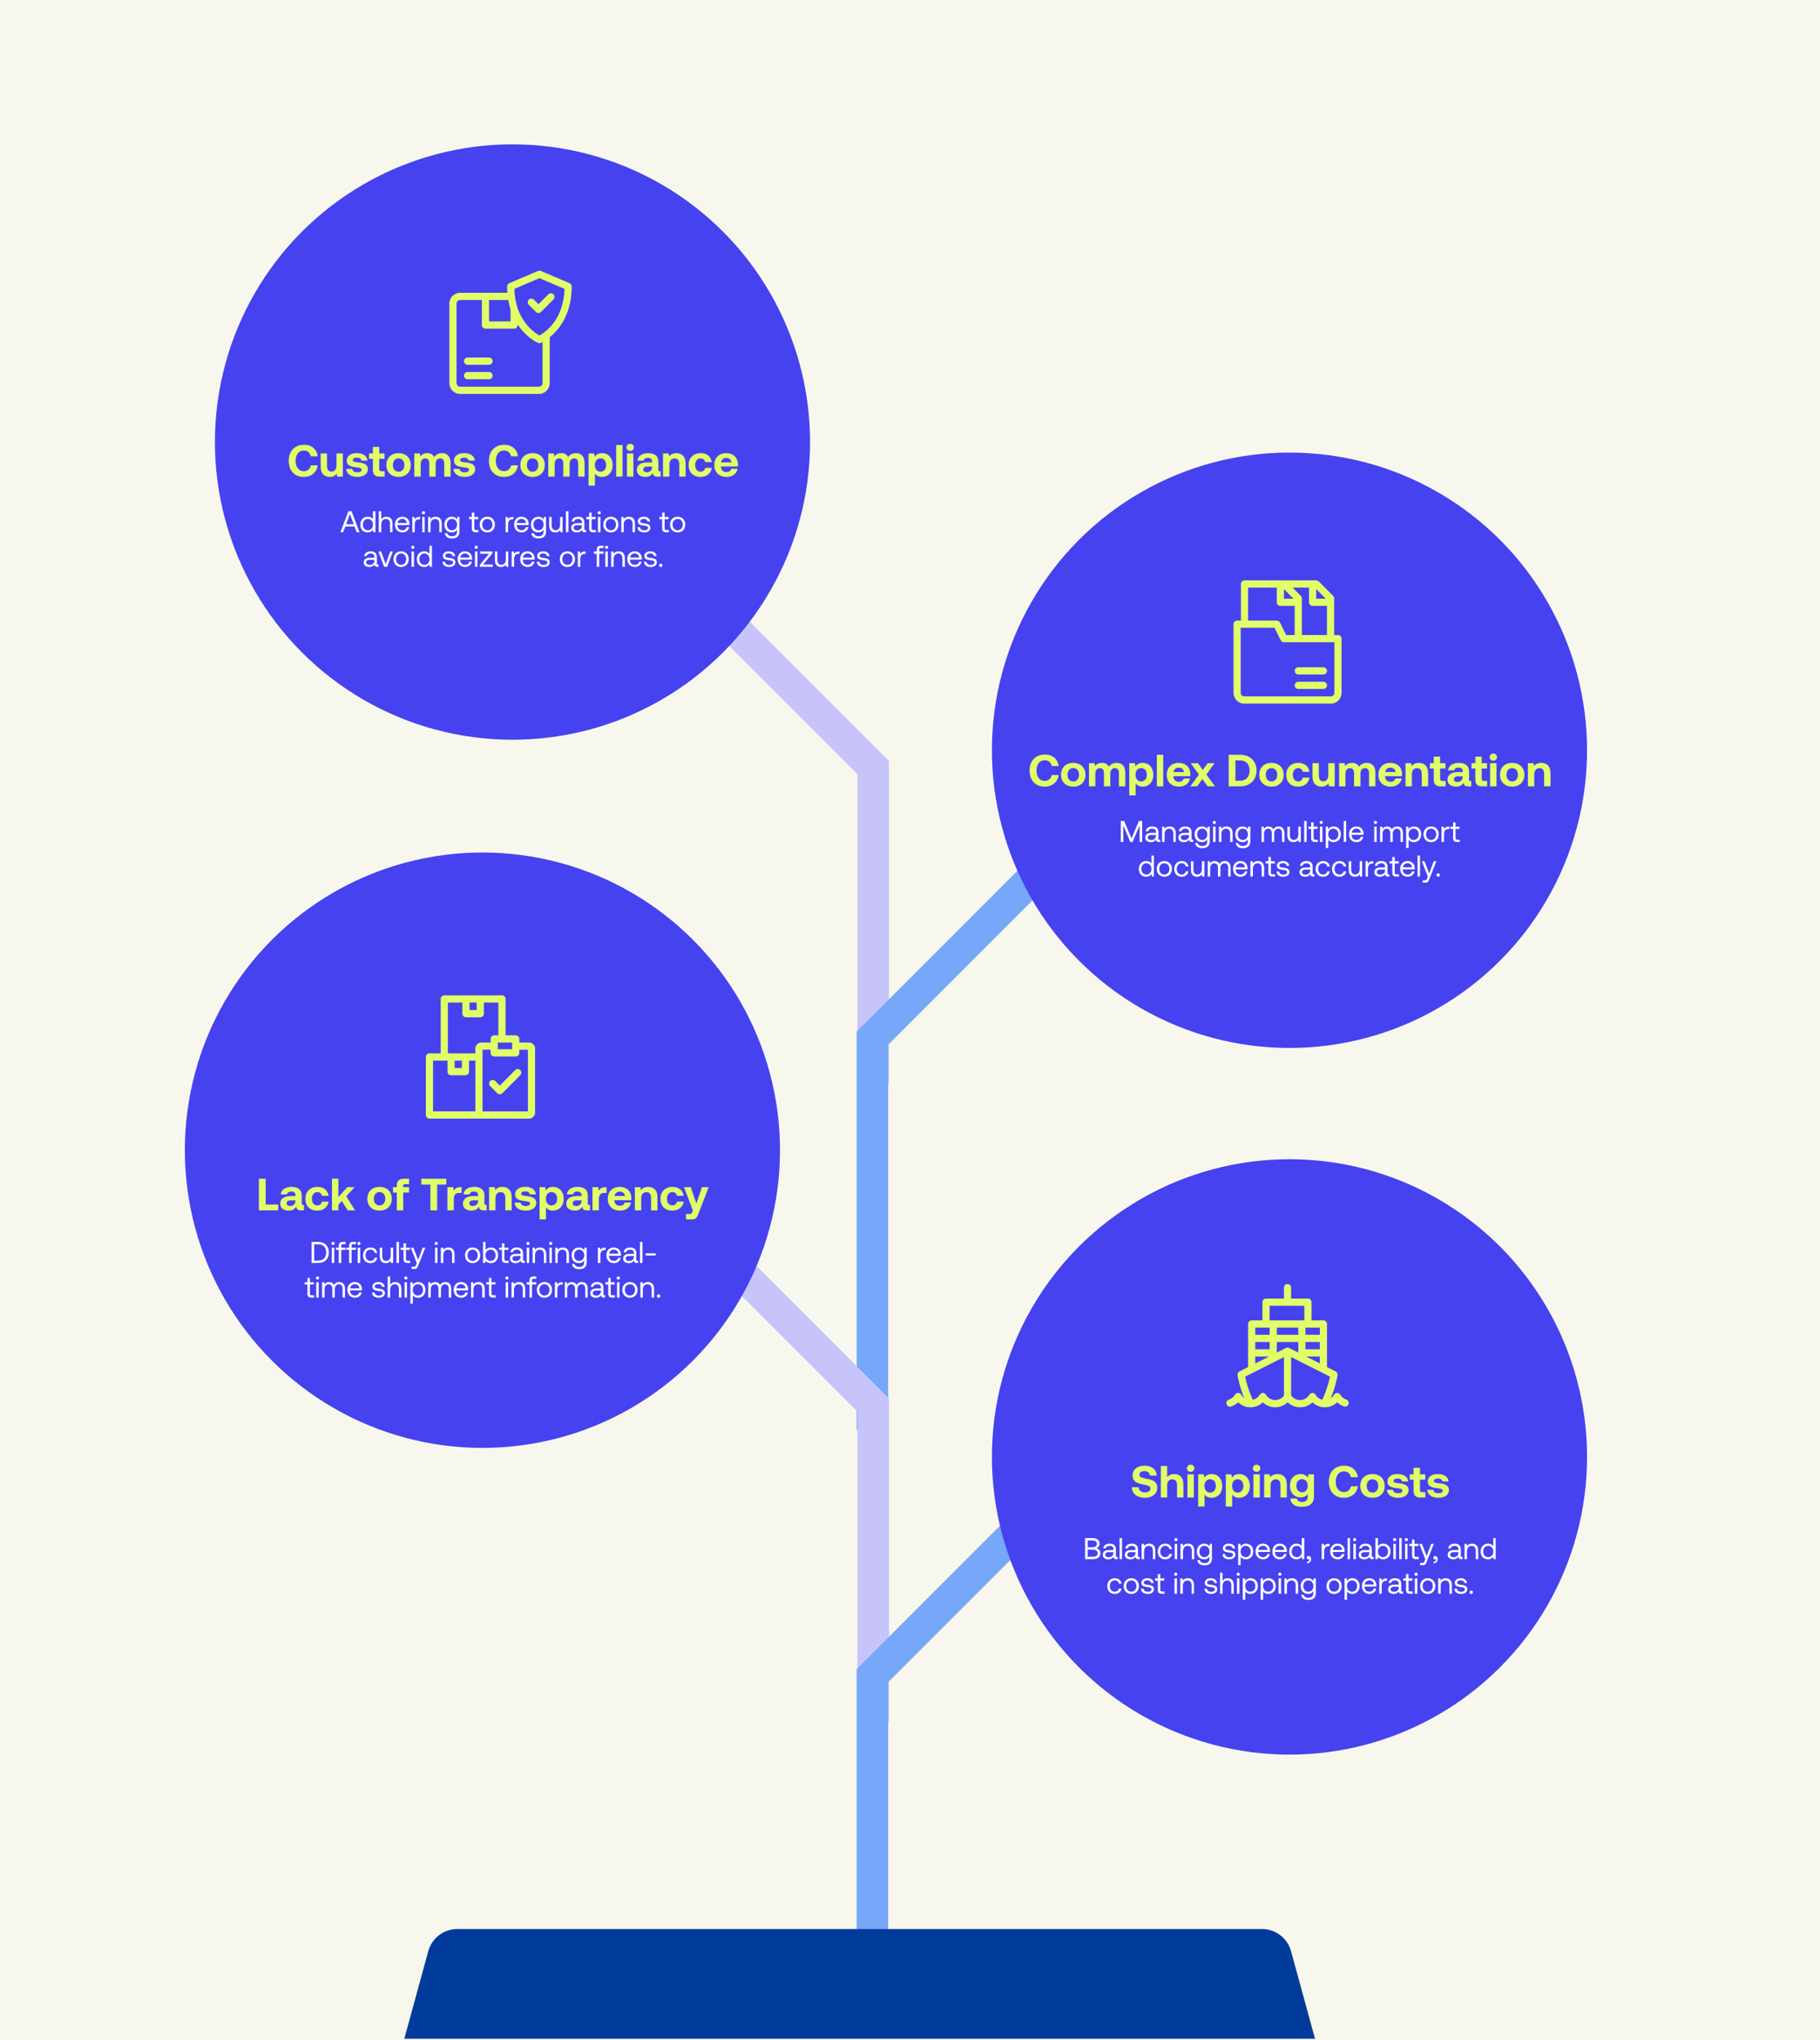
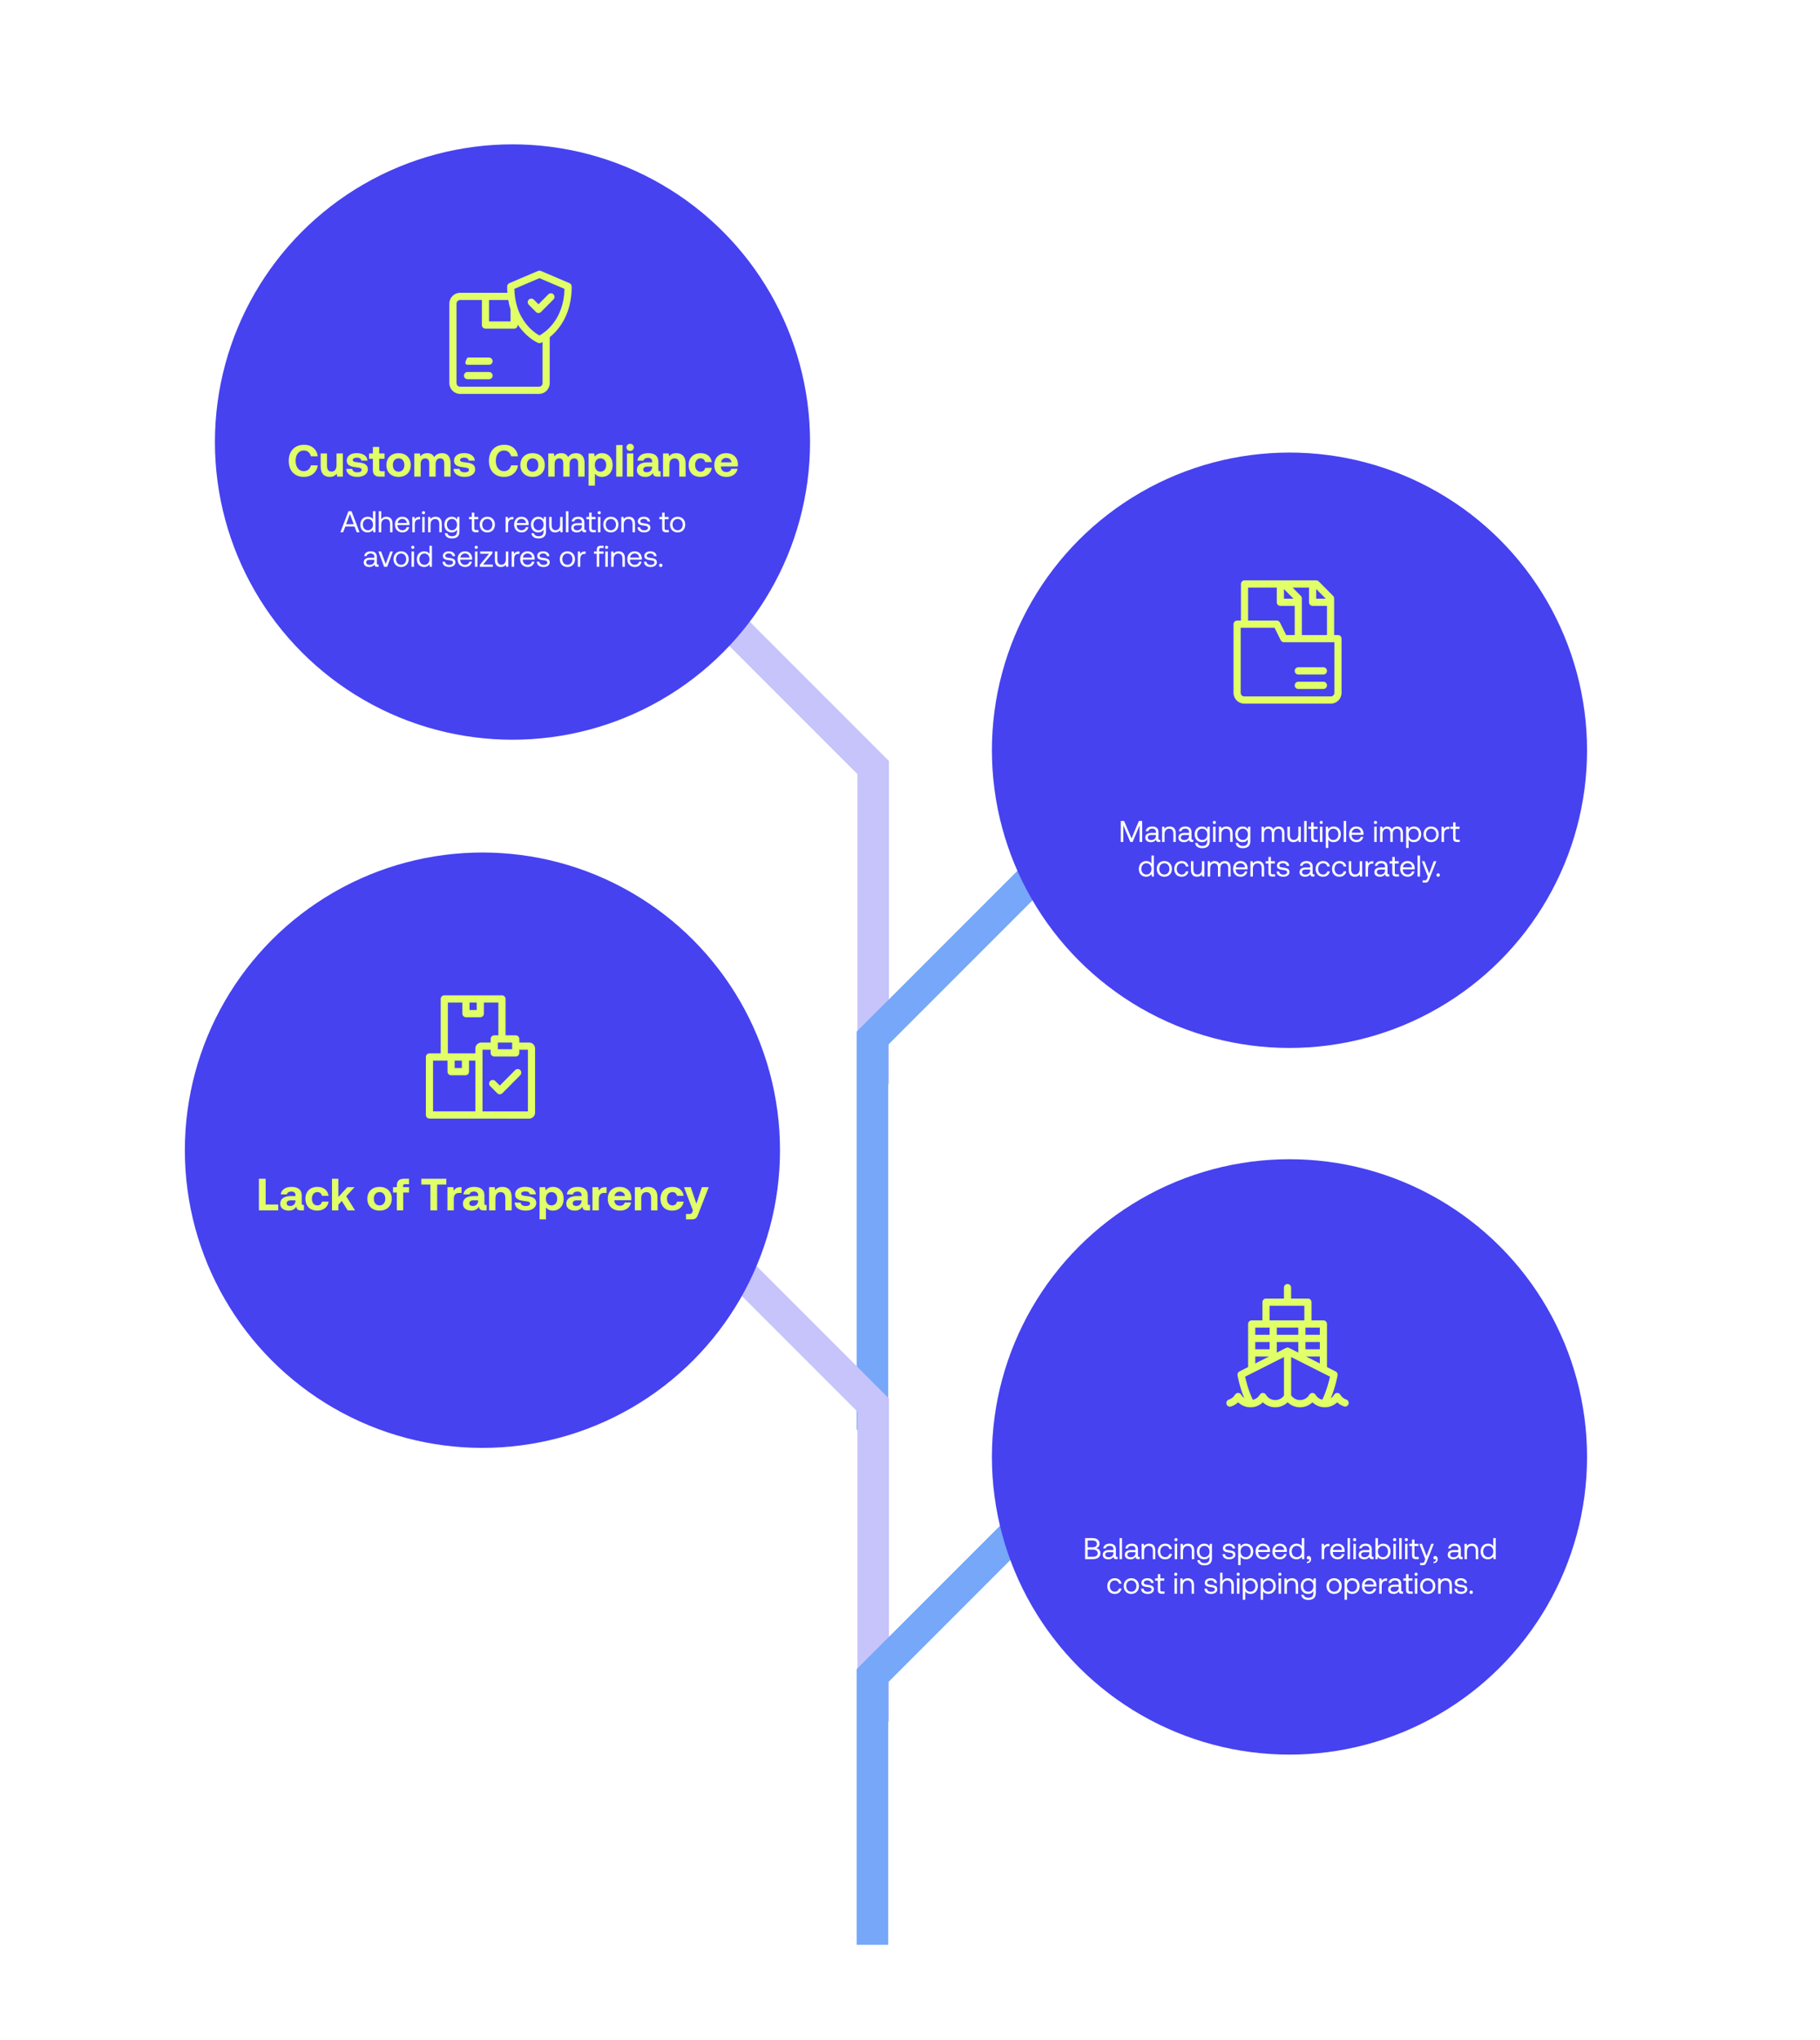
<svg xmlns="http://www.w3.org/2000/svg" width="1211" height="1357" viewBox="0 0 1211 1357" fill="none">
-   <rect width="1211" height="1357" fill="#F7F7ED" />
  <path d="M457.5 387L581 510.5V721" stroke="#C6C4FA" stroke-width="21" />
  <path d="M704 567L580.5 690.5V951" stroke="#76A7F8" stroke-width="21" />
  <path d="M457.5 811L581 934.5V1145" stroke="#C6C4FA" stroke-width="21" />
  <path d="M704 991L580.5 1114.5V1293.5" stroke="#76A7F8" stroke-width="21" />
  <circle cx="341" cy="294" r="198" fill="#4642F0" />
  <circle cx="858" cy="499" r="198" fill="#4642F0" />
  <circle cx="858" cy="969" r="198" fill="#4642F0" />
  <circle cx="321" cy="765" r="198" fill="#4642F0" />
  <path d="M202.128 317.18C195.888 317.18 192.108 312.95 192.108 306.5C192.108 300.05 196.038 295.82 202.398 295.82C207.378 295.82 210.888 298.94 211.428 303.5H206.868C206.328 301.16 204.648 299.63 202.158 299.63C198.738 299.63 196.698 302.45 196.698 306.5C196.698 310.52 198.708 313.37 202.098 313.37C204.648 313.37 206.328 311.84 206.868 309.5H211.398C210.888 314.06 207.258 317.18 202.128 317.18ZM223.914 309.29V301.58H228.144V317H224.394L224.004 315.14C223.014 316.34 221.664 317.18 219.474 317.18C216.294 317.18 213.354 315.59 213.354 310.13V301.58H217.584V309.56C217.584 312.32 218.484 313.67 220.584 313.67C222.684 313.67 223.914 312.14 223.914 309.29ZM230.365 311.87H234.385C234.535 313.22 235.705 314.15 237.775 314.15C239.545 314.15 240.625 313.58 240.625 312.5C240.625 311.24 239.575 311.15 237.085 310.82C233.485 310.4 230.695 309.59 230.695 306.41C230.695 303.35 233.365 301.34 237.325 301.37C241.465 301.37 244.315 303.2 244.525 306.35H240.475C240.355 305.12 239.185 304.37 237.475 304.37C235.825 304.37 234.745 304.97 234.745 305.96C234.745 307.13 236.065 307.25 238.285 307.52C241.825 307.88 244.765 308.69 244.765 312.17C244.765 315.23 241.885 317.18 237.745 317.18C233.455 317.18 230.545 315.17 230.365 311.87ZM248.103 312.59V305.15H245.553V301.58H248.103V297.26H252.333V301.58H255.873V305.15H252.333V311.9C252.333 312.98 252.753 313.43 253.863 313.43H255.963V317H252.513C249.573 317 248.103 315.53 248.103 312.59ZM265.217 317.18C260.297 317.18 257.087 314.03 257.087 309.29C257.087 304.55 260.297 301.4 265.217 301.4C270.137 301.4 273.347 304.55 273.347 309.29C273.347 314.06 270.137 317.18 265.217 317.18ZM265.217 313.73C267.587 313.73 269.057 311.9 269.057 309.29C269.057 306.68 267.587 304.85 265.217 304.85C262.847 304.85 261.407 306.68 261.407 309.29C261.407 311.9 262.847 313.73 265.217 313.73ZM294.125 301.4C297.305 301.4 299.825 303.2 299.825 308.15V317H295.595V308.39C295.595 306.08 294.755 304.88 292.925 304.88C291.095 304.88 289.865 306.23 289.865 308.57V317H285.635V308.39C285.635 306.08 284.795 304.88 282.935 304.88C281.105 304.88 279.905 306.29 279.905 308.6V317H275.675V301.58H279.365L279.755 303.5C280.685 302.3 282.035 301.43 284.285 301.4C286.175 301.37 287.945 302.06 288.905 304.01C289.985 302.36 291.785 301.4 294.125 301.4ZM301.762 311.87H305.782C305.932 313.22 307.102 314.15 309.172 314.15C310.942 314.15 312.022 313.58 312.022 312.5C312.022 311.24 310.972 311.15 308.482 310.82C304.882 310.4 302.092 309.59 302.092 306.41C302.092 303.35 304.762 301.34 308.722 301.37C312.862 301.37 315.712 303.2 315.922 306.35H311.872C311.752 305.12 310.582 304.37 308.872 304.37C307.222 304.37 306.142 304.97 306.142 305.96C306.142 307.13 307.462 307.25 309.682 307.52C313.222 307.88 316.162 308.69 316.162 312.17C316.162 315.23 313.282 317.18 309.142 317.18C304.852 317.18 301.942 315.17 301.762 311.87ZM335.341 317.18C329.101 317.18 325.321 312.95 325.321 306.5C325.321 300.05 329.251 295.82 335.611 295.82C340.591 295.82 344.101 298.94 344.641 303.5H340.081C339.541 301.16 337.861 299.63 335.371 299.63C331.951 299.63 329.911 302.45 329.911 306.5C329.911 310.52 331.921 313.37 335.311 313.37C337.861 313.37 339.541 311.84 340.081 309.5H344.611C344.101 314.06 340.471 317.18 335.341 317.18ZM354.367 317.18C349.447 317.18 346.237 314.03 346.237 309.29C346.237 304.55 349.447 301.4 354.367 301.4C359.287 301.4 362.497 304.55 362.497 309.29C362.497 314.06 359.287 317.18 354.367 317.18ZM354.367 313.73C356.737 313.73 358.207 311.9 358.207 309.29C358.207 306.68 356.737 304.85 354.367 304.85C351.997 304.85 350.557 306.68 350.557 309.29C350.557 311.9 351.997 313.73 354.367 313.73ZM383.275 301.4C386.455 301.4 388.975 303.2 388.975 308.15V317H384.745V308.39C384.745 306.08 383.905 304.88 382.075 304.88C380.245 304.88 379.015 306.23 379.015 308.57V317H374.785V308.39C374.785 306.08 373.945 304.88 372.085 304.88C370.255 304.88 369.055 306.29 369.055 308.6V317H364.825V301.58H368.515L368.905 303.5C369.835 302.3 371.185 301.43 373.435 301.4C375.325 301.37 377.095 302.06 378.055 304.01C379.135 302.36 380.935 301.4 383.275 301.4ZM400.482 301.4C404.652 301.37 407.652 304.46 407.652 309.32C407.652 314.12 404.652 317.18 400.512 317.18C398.382 317.18 396.852 316.31 395.862 315.05V323H391.632V301.58H395.322L395.742 303.71C396.732 302.39 398.292 301.4 400.482 301.4ZM399.552 313.73C401.862 313.73 403.362 311.9 403.362 309.26C403.362 306.65 401.862 304.85 399.552 304.85C397.242 304.85 395.802 306.65 395.802 309.26C395.802 311.9 397.242 313.73 399.552 313.73ZM410.001 317V296H414.231V317H410.001ZM419.309 299.93C417.929 299.93 416.849 298.91 416.849 297.56C416.849 296.18 417.929 295.16 419.309 295.16C420.689 295.16 421.769 296.18 421.769 297.56C421.769 298.91 420.689 299.93 419.309 299.93ZM417.179 317V301.58H421.439V317H417.179ZM439.057 313.43H439.537V317H437.377C435.187 317 434.497 315.95 434.527 314.48C433.447 316.19 431.887 317.18 429.487 317.18C426.157 317.18 423.757 315.59 423.757 312.65C423.757 309.38 426.217 307.52 430.837 307.52H433.897V306.77C433.897 305.39 432.907 304.49 431.137 304.49C429.487 304.49 428.377 305.24 428.197 306.38H424.117C424.417 303.38 427.177 301.4 431.257 301.4C435.577 301.4 438.067 303.32 438.067 307.01V312.47C438.067 313.28 438.397 313.43 439.057 313.43ZM433.897 310.64V310.34H430.807C429.037 310.34 428.017 311.06 428.017 312.35C428.017 313.43 428.887 314.12 430.297 314.12C432.517 314.12 433.867 312.74 433.897 310.64ZM450.023 301.4C453.353 301.4 456.203 303.17 456.203 308.45V317H451.973V308.87C451.973 306.26 450.983 304.88 448.853 304.88C446.663 304.88 445.403 306.44 445.403 309.11V317H441.173V301.58H444.863L445.253 303.5C446.243 302.3 447.653 301.4 450.023 301.4ZM466.07 317.18C461.18 317.18 458.21 314.15 458.21 309.29C458.21 304.52 461.33 301.4 466.22 301.4C470.42 301.4 473.03 303.68 473.63 307.34H469.22C468.86 305.81 467.81 304.85 466.16 304.85C463.94 304.85 462.53 306.68 462.53 309.29C462.53 311.93 463.94 313.73 466.16 313.73C467.81 313.73 468.92 312.74 469.22 311.18H473.66C473.06 314.87 470.27 317.18 466.07 317.18ZM483.51 317.18C478.38 317.18 475.29 314.09 475.29 309.32C475.29 304.52 478.44 301.4 483.21 301.4C487.83 301.4 490.95 304.28 491.01 308.81C491.01 309.26 490.98 309.77 490.89 310.25H479.7V310.46C479.79 312.65 481.2 313.97 483.33 313.97C485.04 313.97 486.24 313.22 486.6 311.78H490.77C490.29 314.78 487.62 317.18 483.51 317.18ZM479.79 307.49H486.75C486.45 305.6 485.16 304.55 483.24 304.55C481.41 304.55 480.03 305.66 479.79 307.49Z" fill="#E1FF67" />
-   <path d="M695.105 523.18C688.865 523.18 685.085 518.95 685.085 512.5C685.085 506.05 689.015 501.82 695.375 501.82C700.355 501.82 703.865 504.94 704.405 509.5H699.845C699.305 507.16 697.625 505.63 695.135 505.63C691.715 505.63 689.675 508.45 689.675 512.5C689.675 516.52 691.685 519.37 695.075 519.37C697.625 519.37 699.305 517.84 699.845 515.5H704.375C703.865 520.06 700.235 523.18 695.105 523.18ZM714.131 523.18C709.211 523.18 706.001 520.03 706.001 515.29C706.001 510.55 709.211 507.4 714.131 507.4C719.051 507.4 722.261 510.55 722.261 515.29C722.261 520.06 719.051 523.18 714.131 523.18ZM714.131 519.73C716.501 519.73 717.971 517.9 717.971 515.29C717.971 512.68 716.501 510.85 714.131 510.85C711.761 510.85 710.321 512.68 710.321 515.29C710.321 517.9 711.761 519.73 714.131 519.73ZM743.039 507.4C746.219 507.4 748.739 509.2 748.739 514.15V523H744.509V514.39C744.509 512.08 743.669 510.88 741.839 510.88C740.009 510.88 738.779 512.23 738.779 514.57V523H734.549V514.39C734.549 512.08 733.709 510.88 731.849 510.88C730.019 510.88 728.819 512.29 728.819 514.6V523H724.589V507.58H728.279L728.669 509.5C729.599 508.3 730.949 507.43 733.199 507.4C735.089 507.37 736.859 508.06 737.819 510.01C738.899 508.36 740.699 507.4 743.039 507.4ZM760.246 507.4C764.416 507.37 767.416 510.46 767.416 515.32C767.416 520.12 764.416 523.18 760.276 523.18C758.146 523.18 756.616 522.31 755.626 521.05V529H751.396V507.58H755.086L755.506 509.71C756.496 508.39 758.056 507.4 760.246 507.4ZM759.316 519.73C761.626 519.73 763.126 517.9 763.126 515.26C763.126 512.65 761.626 510.85 759.316 510.85C757.006 510.85 755.566 512.65 755.566 515.26C755.566 517.9 757.006 519.73 759.316 519.73ZM769.765 523V502H773.995V523H769.765ZM784.563 523.18C779.433 523.18 776.343 520.09 776.343 515.32C776.343 510.52 779.493 507.4 784.263 507.4C788.883 507.4 792.003 510.28 792.063 514.81C792.063 515.26 792.033 515.77 791.943 516.25H780.753V516.46C780.843 518.65 782.253 519.97 784.383 519.97C786.093 519.97 787.293 519.22 787.653 517.78H791.823C791.343 520.78 788.673 523.18 784.563 523.18ZM780.843 513.49H787.803C787.503 511.6 786.213 510.55 784.293 510.55C782.463 510.55 781.083 511.66 780.843 513.49ZM792.023 523L797.753 515.14L792.293 507.58H797.123L800.303 512.14L803.573 507.58H808.133L802.703 515.14L808.433 523H803.603L800.063 518.17L796.553 523H792.023ZM825.206 523H817.556V502H825.206C831.746 502 836.096 506.29 836.096 512.47C836.096 518.62 831.746 523 825.206 523ZM822.056 505.75V519.25H825.206C829.226 519.25 831.476 516.46 831.476 512.47C831.476 508.45 829.226 505.75 825.206 505.75H822.056ZM846.025 523.18C841.105 523.18 837.895 520.03 837.895 515.29C837.895 510.55 841.105 507.4 846.025 507.4C850.945 507.4 854.155 510.55 854.155 515.29C854.155 520.06 850.945 523.18 846.025 523.18ZM846.025 519.73C848.395 519.73 849.865 517.9 849.865 515.29C849.865 512.68 848.395 510.85 846.025 510.85C843.655 510.85 842.215 512.68 842.215 515.29C842.215 517.9 843.655 519.73 846.025 519.73ZM863.744 523.18C858.854 523.18 855.884 520.15 855.884 515.29C855.884 510.52 859.004 507.4 863.894 507.4C868.094 507.4 870.704 509.68 871.304 513.34H866.894C866.534 511.81 865.484 510.85 863.834 510.85C861.614 510.85 860.204 512.68 860.204 515.29C860.204 517.93 861.614 519.73 863.834 519.73C865.484 519.73 866.594 518.74 866.894 517.18H871.334C870.734 520.87 867.944 523.18 863.744 523.18ZM883.854 515.29V507.58H888.084V523H884.334L883.944 521.14C882.954 522.34 881.604 523.18 879.414 523.18C876.234 523.18 873.294 521.59 873.294 516.13V507.58H877.524V515.56C877.524 518.32 878.424 519.67 880.524 519.67C882.624 519.67 883.854 518.14 883.854 515.29ZM909.475 507.4C912.655 507.4 915.175 509.2 915.175 514.15V523H910.945V514.39C910.945 512.08 910.105 510.88 908.275 510.88C906.445 510.88 905.215 512.23 905.215 514.57V523H900.985V514.39C900.985 512.08 900.145 510.88 898.285 510.88C896.455 510.88 895.255 512.29 895.255 514.6V523H891.025V507.58H894.715L895.105 509.5C896.035 508.3 897.385 507.43 899.635 507.4C901.525 507.37 903.295 508.06 904.255 510.01C905.335 508.36 907.135 507.4 909.475 507.4ZM925.393 523.18C920.263 523.18 917.173 520.09 917.173 515.32C917.173 510.52 920.323 507.4 925.093 507.4C929.713 507.4 932.833 510.28 932.893 514.81C932.893 515.26 932.863 515.77 932.773 516.25H921.583V516.46C921.673 518.65 923.083 519.97 925.213 519.97C926.923 519.97 928.123 519.22 928.483 517.78H932.653C932.173 520.78 929.503 523.18 925.393 523.18ZM921.673 513.49H928.633C928.333 511.6 927.043 510.55 925.123 510.55C923.293 510.55 921.913 511.66 921.673 513.49ZM944.054 507.4C947.384 507.4 950.234 509.17 950.234 514.45V523H946.004V514.87C946.004 512.26 945.014 510.88 942.884 510.88C940.694 510.88 939.434 512.44 939.434 515.11V523H935.204V507.58H938.894L939.284 509.5C940.274 508.3 941.684 507.4 944.054 507.4ZM954.01 518.59V511.15H951.46V507.58H954.01V503.26H958.24V507.58H961.78V511.15H958.24V517.9C958.24 518.98 958.66 519.43 959.77 519.43H961.87V523H958.42C955.48 523 954.01 521.53 954.01 518.59ZM978.44 519.43H978.92V523H976.76C974.57 523 973.88 521.95 973.91 520.48C972.83 522.19 971.27 523.18 968.87 523.18C965.54 523.18 963.14 521.59 963.14 518.65C963.14 515.38 965.6 513.52 970.22 513.52H973.28V512.77C973.28 511.39 972.29 510.49 970.52 510.49C968.87 510.49 967.76 511.24 967.58 512.38H963.5C963.8 509.38 966.56 507.4 970.64 507.4C974.96 507.4 977.45 509.32 977.45 513.01V518.47C977.45 519.28 977.78 519.43 978.44 519.43ZM973.28 516.64V516.34H970.19C968.42 516.34 967.4 517.06 967.4 518.35C967.4 519.43 968.27 520.12 969.68 520.12C971.9 520.12 973.25 518.74 973.28 516.64ZM981.666 518.59V511.15H979.116V507.58H981.666V503.26H985.896V507.58H989.436V511.15H985.896V517.9C985.896 518.98 986.316 519.43 987.426 519.43H989.526V523H986.076C983.136 523 981.666 521.53 981.666 518.59ZM993.614 505.93C992.234 505.93 991.154 504.91 991.154 503.56C991.154 502.18 992.234 501.16 993.614 501.16C994.994 501.16 996.074 502.18 996.074 503.56C996.074 504.91 994.994 505.93 993.614 505.93ZM991.484 523V507.58H995.744V523H991.484ZM1006.19 523.18C1001.27 523.18 998.061 520.03 998.061 515.29C998.061 510.55 1001.27 507.4 1006.19 507.4C1011.11 507.4 1014.32 510.55 1014.32 515.29C1014.32 520.06 1011.11 523.18 1006.19 523.18ZM1006.19 519.73C1008.56 519.73 1010.03 517.9 1010.03 515.29C1010.03 512.68 1008.56 510.85 1006.19 510.85C1003.82 510.85 1002.38 512.68 1002.38 515.29C1002.38 517.9 1003.82 519.73 1006.19 519.73ZM1025.5 507.4C1028.83 507.4 1031.68 509.17 1031.68 514.45V523H1027.45V514.87C1027.45 512.26 1026.46 510.88 1024.33 510.88C1022.14 510.88 1020.88 512.44 1020.88 515.11V523H1016.65V507.58H1020.34L1020.73 509.5C1021.72 508.3 1023.13 507.4 1025.5 507.4Z" fill="#E1FF67" />
-   <path d="M753.127 989.1L757.537 989.16C757.687 991.2 759.307 992.61 761.887 992.61C763.957 992.61 765.487 991.71 765.487 990.06C765.487 988.29 763.777 987.93 760.267 987.24C756.727 986.58 753.607 985.44 753.607 981.18C753.607 977.46 756.697 974.82 761.437 974.82C766.387 974.82 769.537 977.4 769.597 981.42H765.187C764.977 979.65 763.627 978.42 761.437 978.42C759.517 978.42 758.137 979.23 758.137 980.85C758.137 982.56 759.787 982.92 763.267 983.58C766.867 984.24 770.047 985.32 770.017 989.55C769.987 993.48 766.747 996.18 761.827 996.18C756.487 996.18 753.157 993.36 753.127 989.1ZM781.177 980.4C784.597 980.4 787.417 982.23 787.417 987.45V996H783.187V987.81C783.187 985.29 782.167 983.88 780.067 983.88C777.907 983.88 776.617 985.44 776.617 988.08V996H772.387V975H776.617V982.47C777.607 981.27 778.987 980.4 781.177 980.4ZM792.212 978.93C790.832 978.93 789.752 977.91 789.752 976.56C789.752 975.18 790.832 974.16 792.212 974.16C793.592 974.16 794.672 975.18 794.672 976.56C794.672 977.91 793.592 978.93 792.212 978.93ZM790.082 996V980.58H794.342V996H790.082ZM806.11 980.4C810.28 980.37 813.28 983.46 813.28 988.32C813.28 993.12 810.28 996.18 806.14 996.18C804.01 996.18 802.48 995.31 801.49 994.05V1002H797.26V980.58H800.95L801.37 982.71C802.36 981.39 803.92 980.4 806.11 980.4ZM805.18 992.73C807.49 992.73 808.99 990.9 808.99 988.26C808.99 985.65 807.49 983.85 805.18 983.85C802.87 983.85 801.43 985.65 801.43 988.26C801.43 990.9 802.87 992.73 805.18 992.73ZM824.479 980.4C828.649 980.37 831.649 983.46 831.649 988.32C831.649 993.12 828.649 996.18 824.509 996.18C822.379 996.18 820.849 995.31 819.859 994.05V1002H815.629V980.58H819.319L819.739 982.71C820.729 981.39 822.289 980.4 824.479 980.4ZM823.549 992.73C825.859 992.73 827.359 990.9 827.359 988.26C827.359 985.65 825.859 983.85 823.549 983.85C821.239 983.85 819.799 985.65 819.799 988.26C819.799 990.9 821.239 992.73 823.549 992.73ZM836.128 978.93C834.748 978.93 833.668 977.91 833.668 976.56C833.668 975.18 834.748 974.16 836.128 974.16C837.508 974.16 838.588 975.18 838.588 976.56C838.588 977.91 837.508 978.93 836.128 978.93ZM833.998 996V980.58H838.258V996H833.998ZM850.026 980.4C853.356 980.4 856.206 982.17 856.206 987.45V996H851.976V987.87C851.976 985.26 850.986 983.88 848.856 983.88C846.666 983.88 845.406 985.44 845.406 988.11V996H841.176V980.58H844.866L845.256 982.5C846.246 981.3 847.656 980.4 850.026 980.4ZM870.211 982.71L870.571 980.58H874.291V995.55C874.291 999.36 871.951 1002.18 866.041 1002.18C861.751 1002.18 858.811 1000.23 858.601 996.66H862.861C863.251 998.13 864.421 998.97 866.371 998.97C868.741 998.97 870.151 997.8 870.151 995.4V993.78C869.131 995.07 867.601 995.91 865.441 995.91C861.301 995.94 858.271 992.91 858.271 988.14C858.271 983.43 861.301 980.37 865.411 980.37C867.631 980.37 869.191 981.36 870.211 982.71ZM866.371 992.52C868.681 992.52 870.121 990.75 870.121 988.2C870.121 985.62 868.681 983.79 866.371 983.79C864.061 983.79 862.591 985.59 862.591 988.17C862.591 990.75 864.061 992.52 866.371 992.52ZM894.192 996.18C887.952 996.18 884.172 991.95 884.172 985.5C884.172 979.05 888.102 974.82 894.462 974.82C899.442 974.82 902.952 977.94 903.492 982.5H898.932C898.392 980.16 896.712 978.63 894.222 978.63C890.802 978.63 888.762 981.45 888.762 985.5C888.762 989.52 890.772 992.37 894.162 992.37C896.712 992.37 898.392 990.84 898.932 988.5H903.462C902.952 993.06 899.322 996.18 894.192 996.18ZM913.218 996.18C908.298 996.18 905.088 993.03 905.088 988.29C905.088 983.55 908.298 980.4 913.218 980.4C918.138 980.4 921.348 983.55 921.348 988.29C921.348 993.06 918.138 996.18 913.218 996.18ZM913.218 992.73C915.588 992.73 917.058 990.9 917.058 988.29C917.058 985.68 915.588 983.85 913.218 983.85C910.848 983.85 909.408 985.68 909.408 988.29C909.408 990.9 910.848 992.73 913.218 992.73ZM922.839 990.87H926.859C927.009 992.22 928.179 993.15 930.249 993.15C932.019 993.15 933.099 992.58 933.099 991.5C933.099 990.24 932.049 990.15 929.559 989.82C925.959 989.4 923.169 988.59 923.169 985.41C923.169 982.35 925.839 980.34 929.799 980.37C933.939 980.37 936.789 982.2 936.999 985.35H932.949C932.829 984.12 931.659 983.37 929.949 983.37C928.299 983.37 927.219 983.97 927.219 984.96C927.219 986.13 928.539 986.25 930.759 986.52C934.299 986.88 937.239 987.69 937.239 991.17C937.239 994.23 934.359 996.18 930.219 996.18C925.929 996.18 923.019 994.17 922.839 990.87ZM940.577 991.59V984.15H938.027V980.58H940.577V976.26H944.807V980.58H948.347V984.15H944.807V990.9C944.807 991.98 945.227 992.43 946.337 992.43H948.437V996H944.987C942.047 996 940.577 994.53 940.577 991.59ZM949.675 990.87H953.695C953.845 992.22 955.015 993.15 957.085 993.15C958.855 993.15 959.935 992.58 959.935 991.5C959.935 990.24 958.885 990.15 956.395 989.82C952.795 989.4 950.005 988.59 950.005 985.41C950.005 982.35 952.675 980.34 956.635 980.37C960.775 980.37 963.625 982.2 963.835 985.35H959.785C959.665 984.12 958.495 983.37 956.785 983.37C955.135 983.37 954.055 983.97 954.055 984.96C954.055 986.13 955.375 986.25 957.595 986.52C961.135 986.88 964.075 987.69 964.075 991.17C964.075 994.23 961.195 996.18 957.055 996.18C952.765 996.18 949.855 994.17 949.675 990.87Z" fill="#E1FF67" />
  <path d="M185.113 805H172.273V784H176.773V801.13H185.113V805ZM201.76 801.43H202.24V805H200.08C197.89 805 197.2 803.95 197.23 802.48C196.15 804.19 194.59 805.18 192.19 805.18C188.86 805.18 186.46 803.59 186.46 800.65C186.46 797.38 188.92 795.52 193.54 795.52H196.6V794.77C196.6 793.39 195.61 792.49 193.84 792.49C192.19 792.49 191.08 793.24 190.9 794.38H186.82C187.12 791.38 189.88 789.4 193.96 789.4C198.28 789.4 200.77 791.32 200.77 795.01V800.47C200.77 801.28 201.1 801.43 201.76 801.43ZM196.6 798.64V798.34H193.51C191.74 798.34 190.72 799.06 190.72 800.35C190.72 801.43 191.59 802.12 193 802.12C195.22 802.12 196.57 800.74 196.6 798.64ZM211.078 805.18C206.188 805.18 203.218 802.15 203.218 797.29C203.218 792.52 206.338 789.4 211.228 789.4C215.428 789.4 218.038 791.68 218.638 795.34H214.228C213.868 793.81 212.818 792.85 211.168 792.85C208.948 792.85 207.538 794.68 207.538 797.29C207.538 799.93 208.948 801.73 211.168 801.73C212.818 801.73 213.928 800.74 214.228 799.18H218.668C218.068 802.87 215.278 805.18 211.078 805.18ZM220.898 805V784H225.128V796.12L231.158 789.58H235.928L230.378 795.64L236.228 805H231.338L227.438 798.76L225.128 801.25V805H220.898ZM252.539 805.18C247.619 805.18 244.409 802.03 244.409 797.29C244.409 792.55 247.619 789.4 252.539 789.4C257.459 789.4 260.669 792.55 260.669 797.29C260.669 802.06 257.459 805.18 252.539 805.18ZM252.539 801.73C254.909 801.73 256.379 799.9 256.379 797.29C256.379 794.68 254.909 792.85 252.539 792.85C250.169 792.85 248.729 794.68 248.729 797.29C248.729 799.9 250.169 801.73 252.539 801.73ZM261.499 793.15V789.58H264.049V788.44C264.049 785.59 265.579 784 268.699 784H272.149V787.6H269.449C268.609 787.6 268.189 787.99 268.189 788.86V789.58H272.149V793.15H268.279V805H264.049V793.15H261.499ZM280.321 787.87V784H296.971V787.87H290.881V805H286.381V787.87H280.321ZM306.384 789.58H307.104V793.42H305.424C302.904 793.42 301.944 795.1 301.944 797.44V805H297.714V789.58H301.554L301.944 791.89C302.784 790.51 303.984 789.58 306.384 789.58ZM323.313 801.43H323.793V805H321.633C319.443 805 318.753 803.95 318.783 802.48C317.703 804.19 316.143 805.18 313.743 805.18C310.413 805.18 308.013 803.59 308.013 800.65C308.013 797.38 310.473 795.52 315.093 795.52H318.153V794.77C318.153 793.39 317.163 792.49 315.393 792.49C313.743 792.49 312.633 793.24 312.453 794.38H308.373C308.673 791.38 311.433 789.4 315.513 789.4C319.833 789.4 322.323 791.32 322.323 795.01V800.47C322.323 801.28 322.653 801.43 323.313 801.43ZM318.153 798.64V798.34H315.063C313.293 798.34 312.273 799.06 312.273 800.35C312.273 801.43 313.143 802.12 314.553 802.12C316.773 802.12 318.123 800.74 318.153 798.64ZM334.279 789.4C337.609 789.4 340.459 791.17 340.459 796.45V805H336.229V796.87C336.229 794.26 335.239 792.88 333.109 792.88C330.919 792.88 329.659 794.44 329.659 797.11V805H325.429V789.58H329.119L329.509 791.5C330.499 790.3 331.909 789.4 334.279 789.4ZM342.404 799.87H346.424C346.574 801.22 347.744 802.15 349.814 802.15C351.584 802.15 352.664 801.58 352.664 800.5C352.664 799.24 351.614 799.15 349.124 798.82C345.524 798.4 342.734 797.59 342.734 794.41C342.734 791.35 345.404 789.34 349.364 789.37C353.504 789.37 356.354 791.2 356.564 794.35H352.514C352.394 793.12 351.224 792.37 349.514 792.37C347.864 792.37 346.784 792.97 346.784 793.96C346.784 795.13 348.104 795.25 350.324 795.52C353.864 795.88 356.804 796.69 356.804 800.17C356.804 803.23 353.924 805.18 349.784 805.18C345.494 805.18 342.584 803.17 342.404 799.87ZM367.883 789.4C372.053 789.37 375.053 792.46 375.053 797.32C375.053 802.12 372.053 805.18 367.913 805.18C365.783 805.18 364.253 804.31 363.263 803.05V811H359.033V789.58H362.723L363.143 791.71C364.133 790.39 365.693 789.4 367.883 789.4ZM366.953 801.73C369.263 801.73 370.763 799.9 370.763 797.26C370.763 794.65 369.263 792.85 366.953 792.85C364.643 792.85 363.203 794.65 363.203 797.26C363.203 799.9 364.643 801.73 366.953 801.73ZM392.102 801.43H392.582V805H390.422C388.232 805 387.542 803.95 387.572 802.48C386.492 804.19 384.932 805.18 382.532 805.18C379.202 805.18 376.802 803.59 376.802 800.65C376.802 797.38 379.262 795.52 383.882 795.52H386.942V794.77C386.942 793.39 385.952 792.49 384.182 792.49C382.532 792.49 381.422 793.24 381.242 794.38H377.162C377.462 791.38 380.222 789.4 384.302 789.4C388.622 789.4 391.112 791.32 391.112 795.01V800.47C391.112 801.28 391.442 801.43 392.102 801.43ZM386.942 798.64V798.34H383.852C382.082 798.34 381.062 799.06 381.062 800.35C381.062 801.43 381.932 802.12 383.342 802.12C385.562 802.12 386.912 800.74 386.942 798.64ZM402.888 789.58H403.608V793.42H401.928C399.408 793.42 398.448 795.1 398.448 797.44V805H394.218V789.58H398.058L398.448 791.89C399.288 790.51 400.488 789.58 402.888 789.58ZM412.619 805.18C407.489 805.18 404.399 802.09 404.399 797.32C404.399 792.52 407.549 789.4 412.319 789.4C416.939 789.4 420.059 792.28 420.119 796.81C420.119 797.26 420.089 797.77 419.999 798.25H408.809V798.46C408.899 800.65 410.309 801.97 412.439 801.97C414.149 801.97 415.349 801.22 415.709 799.78H419.879C419.399 802.78 416.729 805.18 412.619 805.18ZM408.899 795.49H415.859C415.559 793.6 414.269 792.55 412.349 792.55C410.519 792.55 409.139 793.66 408.899 795.49ZM431.281 789.4C434.611 789.4 437.461 791.17 437.461 796.45V805H433.231V796.87C433.231 794.26 432.241 792.88 430.111 792.88C427.921 792.88 426.661 794.44 426.661 797.11V805H422.431V789.58H426.121L426.511 791.5C427.501 790.3 428.911 789.4 431.281 789.4ZM447.328 805.18C442.438 805.18 439.468 802.15 439.468 797.29C439.468 792.52 442.588 789.4 447.478 789.4C451.678 789.4 454.288 791.68 454.888 795.34H450.478C450.118 793.81 449.068 792.85 447.418 792.85C445.198 792.85 443.788 794.68 443.788 797.29C443.788 799.93 445.198 801.73 447.418 801.73C449.068 801.73 450.178 800.74 450.478 799.18H454.918C454.318 802.87 451.528 805.18 447.328 805.18ZM461.06 805.09L455.12 789.58H459.62L463.37 800.56L467.03 789.58H471.56L464.72 807.19C463.76 809.74 462.98 811 460.58 811H456.47V807.43H458.81C459.89 807.43 460.25 807.16 460.67 806.11L461.06 805.09Z" fill="#E1FF67" />
  <path d="M228.305 354H226.505L231.845 340H233.905L239.225 354H237.365L235.885 350.22H229.785L228.305 354ZM232.825 341.9L230.305 348.64H235.365L232.825 341.9ZM248.16 345.36V340H249.8V354H248.38L248.16 352.36C247.48 353.3 246.38 354.12 244.66 354.12C241.84 354.12 239.76 352.22 239.76 348.9C239.76 345.78 241.84 343.68 244.66 343.68C246.38 343.68 247.54 344.38 248.16 345.36ZM244.82 352.66C246.82 352.66 248.18 351.12 248.18 348.94C248.18 346.7 246.82 345.14 244.82 345.14C242.8 345.14 241.44 346.68 241.44 348.9C241.44 351.12 242.8 352.66 244.82 352.66ZM257.034 343.68C259.314 343.68 261.174 344.94 261.174 348.32V354H259.534V348.42C259.534 346.3 258.514 345.18 256.754 345.18C254.854 345.18 253.674 346.6 253.674 348.9V354H252.034V340H253.674V345.48C254.274 344.52 255.314 343.68 257.034 343.68ZM267.847 354.12C264.787 354.12 262.787 352.02 262.787 348.9C262.787 345.8 264.747 343.68 267.627 343.68C270.507 343.68 272.387 345.5 272.467 348.52C272.467 348.74 272.447 348.98 272.427 349.22H264.507V349.36C264.567 351.3 265.787 352.66 267.727 352.66C269.167 352.66 270.287 351.9 270.627 350.58H272.287C271.887 352.62 270.207 354.12 267.847 354.12ZM264.607 347.86H270.707C270.547 346.1 269.347 345.12 267.647 345.12C266.147 345.12 264.767 346.2 264.607 347.86ZM279.059 343.8H279.519V345.4H278.699C276.559 345.4 275.979 347.18 275.979 348.8V354H274.339V343.8H275.759L275.979 345.34C276.459 344.56 277.239 343.8 279.059 343.8ZM281.78 342.08C281.18 342.08 280.72 341.64 280.72 341.02C280.72 340.4 281.18 339.96 281.78 339.96C282.38 339.96 282.84 340.4 282.84 341.02C282.84 341.64 282.38 342.08 281.78 342.08ZM280.94 354V343.8H282.58V354H280.94ZM289.827 343.68C292.127 343.68 293.947 344.94 293.947 348.32V354H292.307V348.42C292.307 346.3 291.327 345.18 289.547 345.18C287.627 345.18 286.467 346.6 286.467 348.9V354H284.827V343.8H286.247L286.467 345.18C287.067 344.4 288.107 343.68 289.827 343.68ZM304.078 345.56L304.298 343.8H305.718V353.5C305.718 356.44 304.158 358.12 300.658 358.12C298.058 358.12 296.238 356.9 295.978 354.66H297.658C297.938 355.94 299.078 356.66 300.778 356.66C302.918 356.66 304.078 355.66 304.078 353.44V352.24C303.398 353.4 302.298 354.12 300.578 354.12C297.758 354.12 295.678 352.22 295.678 348.9C295.678 345.78 297.758 343.68 300.578 343.68C302.298 343.68 303.438 344.42 304.078 345.56ZM300.738 352.66C302.738 352.66 304.098 351.12 304.098 348.94C304.098 346.7 302.738 345.14 300.738 345.14C298.718 345.14 297.358 346.68 297.358 348.9C297.358 351.12 298.718 352.66 300.738 352.66ZM313.946 351.34V345.3H312.106V343.8H313.946V340.94H315.586V343.8H318.226V345.3H315.586V351.32C315.586 352.18 315.886 352.5 316.766 352.5H318.386V354H316.606C314.646 354 313.946 353.14 313.946 351.34ZM324.254 354.12C321.274 354.12 319.194 352 319.194 348.9C319.194 345.8 321.274 343.68 324.254 343.68C327.234 343.68 329.314 345.8 329.314 348.9C329.314 352 327.234 354.12 324.254 354.12ZM324.254 352.66C326.274 352.66 327.634 351.08 327.634 348.9C327.634 346.72 326.274 345.14 324.254 345.14C322.234 345.14 320.874 346.72 320.874 348.9C320.874 351.08 322.234 352.66 324.254 352.66ZM341.149 343.8H341.609V345.4H340.789C338.649 345.4 338.069 347.18 338.069 348.8V354H336.429V343.8H337.849L338.069 345.34C338.549 344.56 339.329 343.8 341.149 343.8ZM347.144 354.12C344.084 354.12 342.084 352.02 342.084 348.9C342.084 345.8 344.044 343.68 346.924 343.68C349.804 343.68 351.684 345.5 351.764 348.52C351.764 348.74 351.744 348.98 351.724 349.22H343.804V349.36C343.864 351.3 345.084 352.66 347.024 352.66C348.464 352.66 349.584 351.9 349.924 350.58H351.584C351.184 352.62 349.504 354.12 347.144 354.12ZM343.904 347.86H350.004C349.844 346.1 348.644 345.12 346.944 345.12C345.444 345.12 344.064 346.2 343.904 347.86ZM361.676 345.56L361.896 343.8H363.316V353.5C363.316 356.44 361.756 358.12 358.256 358.12C355.656 358.12 353.836 356.9 353.576 354.66H355.256C355.536 355.94 356.676 356.66 358.376 356.66C360.516 356.66 361.676 355.66 361.676 353.44V352.24C360.996 353.4 359.896 354.12 358.176 354.12C355.356 354.12 353.276 352.22 353.276 348.9C353.276 345.78 355.356 343.68 358.176 343.68C359.896 343.68 361.036 344.42 361.676 345.56ZM358.336 352.66C360.336 352.66 361.696 351.12 361.696 348.94C361.696 346.7 360.336 345.14 358.336 345.14C356.316 345.14 354.956 346.68 354.956 348.9C354.956 351.12 356.316 352.66 358.336 352.66ZM372.69 348.9V343.8H374.33V354H372.91L372.69 352.64C372.09 353.4 371.11 354.12 369.43 354.12C367.19 354.12 365.41 352.86 365.41 349.48V343.8H367.05V349.38C367.05 351.5 368.01 352.62 369.71 352.62C371.57 352.62 372.69 351.2 372.69 348.9ZM376.565 354V340H378.205V354H376.565ZM389.472 352.5H389.992V354H389.092C387.732 354 387.272 353.42 387.252 352.42C386.612 353.34 385.592 354.12 383.832 354.12C381.592 354.12 380.072 353 380.072 351.14C380.072 349.1 381.492 347.96 384.172 347.96H387.172V347.26C387.172 345.94 386.232 345.14 384.632 345.14C383.192 345.14 382.232 345.82 382.032 346.86H380.392C380.632 344.86 382.252 343.68 384.712 343.68C387.312 343.68 388.812 344.98 388.812 347.36V351.82C388.812 352.36 389.012 352.5 389.472 352.5ZM387.172 349.84V349.34H384.012C382.552 349.34 381.732 349.88 381.732 351.04C381.732 352.04 382.592 352.72 383.952 352.72C385.992 352.72 387.172 351.54 387.172 349.84ZM392.013 351.34V345.3H390.173V343.8H392.013V340.94H393.653V343.8H396.293V345.3H393.653V351.32C393.653 352.18 393.953 352.5 394.833 352.5H396.453V354H394.673C392.713 354 392.013 353.14 392.013 351.34ZM398.714 342.08C398.114 342.08 397.654 341.64 397.654 341.02C397.654 340.4 398.114 339.96 398.714 339.96C399.314 339.96 399.774 340.4 399.774 341.02C399.774 341.64 399.314 342.08 398.714 342.08ZM397.874 354V343.8H399.514V354H397.874ZM406.461 354.12C403.481 354.12 401.401 352 401.401 348.9C401.401 345.8 403.481 343.68 406.461 343.68C409.441 343.68 411.521 345.8 411.521 348.9C411.521 352 409.441 354.12 406.461 354.12ZM406.461 352.66C408.481 352.66 409.841 351.08 409.841 348.9C409.841 346.72 408.481 345.14 406.461 345.14C404.441 345.14 403.081 346.72 403.081 348.9C403.081 351.08 404.441 352.66 406.461 352.66ZM418.401 343.68C420.701 343.68 422.521 344.94 422.521 348.32V354H420.881V348.42C420.881 346.3 419.901 345.18 418.121 345.18C416.201 345.18 415.041 346.6 415.041 348.9V354H413.401V343.8H414.821L415.041 345.18C415.641 344.4 416.681 343.68 418.401 343.68ZM424.192 350.64H425.872C425.932 351.84 426.992 352.72 428.692 352.72C430.132 352.72 431.152 352.1 431.152 351.16C431.152 349.88 430.032 349.78 428.512 349.6C426.232 349.32 424.412 348.86 424.412 346.74C424.412 344.88 426.112 343.66 428.412 343.68C430.732 343.7 432.412 344.78 432.572 346.9H430.892C430.772 345.86 429.812 345.08 428.412 345.08C426.992 345.08 426.032 345.68 426.032 346.62C426.032 347.74 427.112 347.88 428.592 348.06C430.912 348.34 432.772 348.78 432.772 351.04C432.772 352.94 430.952 354.12 428.692 354.12C426.052 354.12 424.232 352.88 424.192 350.64ZM440.587 351.34V345.3H438.747V343.8H440.587V340.94H442.227V343.8H444.867V345.3H442.227V351.32C442.227 352.18 442.527 352.5 443.407 352.5H445.027V354H443.247C441.287 354 440.587 353.14 440.587 351.34ZM450.894 354.12C447.914 354.12 445.834 352 445.834 348.9C445.834 345.8 447.914 343.68 450.894 343.68C453.874 343.68 455.954 345.8 455.954 348.9C455.954 352 453.874 354.12 450.894 354.12ZM450.894 352.66C452.914 352.66 454.274 351.08 454.274 348.9C454.274 346.72 452.914 345.14 450.894 345.14C448.874 345.14 447.514 346.72 447.514 348.9C447.514 351.08 448.874 352.66 450.894 352.66ZM251.406 375.5H251.926V377H251.026C249.666 377 249.206 376.42 249.186 375.42C248.546 376.34 247.526 377.12 245.766 377.12C243.526 377.12 242.006 376 242.006 374.14C242.006 372.1 243.426 370.96 246.106 370.96H249.106V370.26C249.106 368.94 248.166 368.14 246.566 368.14C245.126 368.14 244.166 368.82 243.966 369.86H242.326C242.566 367.86 244.186 366.68 246.646 366.68C249.246 366.68 250.746 367.98 250.746 370.36V374.82C250.746 375.36 250.946 375.5 251.406 375.5ZM249.106 372.84V372.34H245.946C244.486 372.34 243.666 372.88 243.666 374.04C243.666 375.04 244.526 375.72 245.886 375.72C247.926 375.72 249.106 374.54 249.106 372.84ZM255.615 377L251.795 366.8H253.555L256.635 375.14L259.695 366.8H261.415L257.595 377H255.615ZM266.89 377.12C263.91 377.12 261.83 375 261.83 371.9C261.83 368.8 263.91 366.68 266.89 366.68C269.87 366.68 271.95 368.8 271.95 371.9C271.95 375 269.87 377.12 266.89 377.12ZM266.89 375.66C268.91 375.66 270.27 374.08 270.27 371.9C270.27 369.72 268.91 368.14 266.89 368.14C264.87 368.14 263.51 369.72 263.51 371.9C263.51 374.08 264.87 375.66 266.89 375.66ZM274.671 365.08C274.071 365.08 273.611 364.64 273.611 364.02C273.611 363.4 274.071 362.96 274.671 362.96C275.271 362.96 275.731 363.4 275.731 364.02C275.731 364.64 275.271 365.08 274.671 365.08ZM273.831 377V366.8H275.471V377H273.831ZM285.758 368.36V363H287.398V377H285.978L285.758 375.36C285.078 376.3 283.978 377.12 282.258 377.12C279.438 377.12 277.358 375.22 277.358 371.9C277.358 368.78 279.438 366.68 282.258 366.68C283.978 366.68 285.138 367.38 285.758 368.36ZM282.418 375.66C284.418 375.66 285.778 374.12 285.778 371.94C285.778 369.7 284.418 368.14 282.418 368.14C280.398 368.14 279.038 369.68 279.038 371.9C279.038 374.12 280.398 375.66 282.418 375.66ZM294.446 373.64H296.126C296.186 374.84 297.246 375.72 298.946 375.72C300.386 375.72 301.406 375.1 301.406 374.16C301.406 372.88 300.286 372.78 298.766 372.6C296.486 372.32 294.666 371.86 294.666 369.74C294.666 367.88 296.366 366.66 298.666 366.68C300.986 366.7 302.666 367.78 302.826 369.9H301.146C301.026 368.86 300.066 368.08 298.666 368.08C297.246 368.08 296.286 368.68 296.286 369.62C296.286 370.74 297.366 370.88 298.846 371.06C301.166 371.34 303.026 371.78 303.026 374.04C303.026 375.94 301.206 377.12 298.946 377.12C296.306 377.12 294.486 375.88 294.446 373.64ZM309.547 377.12C306.487 377.12 304.487 375.02 304.487 371.9C304.487 368.8 306.447 366.68 309.327 366.68C312.207 366.68 314.087 368.5 314.167 371.52C314.167 371.74 314.147 371.98 314.127 372.22H306.207V372.36C306.267 374.3 307.487 375.66 309.427 375.66C310.867 375.66 311.987 374.9 312.327 373.58H313.987C313.587 375.62 311.907 377.12 309.547 377.12ZM306.307 370.86H312.407C312.247 369.1 311.047 368.12 309.347 368.12C307.847 368.12 306.467 369.2 306.307 370.86ZM316.878 365.08C316.278 365.08 315.818 364.64 315.818 364.02C315.818 363.4 316.278 362.96 316.878 362.96C317.478 362.96 317.938 363.4 317.938 364.02C317.938 364.64 317.478 365.08 316.878 365.08ZM316.038 377V366.8H317.678V377H316.038ZM319.505 368.3V366.8H327.625V368.04L321.425 375.5H327.885V377H319.245V375.76L325.425 368.3H319.505ZM336.576 371.9V366.8H338.216V377H336.796L336.576 375.64C335.976 376.4 334.996 377.12 333.316 377.12C331.076 377.12 329.296 375.86 329.296 372.48V366.8H330.936V372.38C330.936 374.5 331.896 375.62 333.596 375.62C335.456 375.62 336.576 374.2 336.576 371.9ZM345.172 366.8H345.632V368.4H344.812C342.672 368.4 342.092 370.18 342.092 371.8V377H340.452V366.8H341.872L342.092 368.34C342.572 367.56 343.352 366.8 345.172 366.8ZM351.168 377.12C348.108 377.12 346.108 375.02 346.108 371.9C346.108 368.8 348.068 366.68 350.948 366.68C353.828 366.68 355.708 368.5 355.788 371.52C355.788 371.74 355.768 371.98 355.748 372.22H347.828V372.36C347.888 374.3 349.108 375.66 351.048 375.66C352.488 375.66 353.608 374.9 353.948 373.58H355.608C355.208 375.62 353.528 377.12 351.168 377.12ZM347.928 370.86H354.028C353.868 369.1 352.668 368.12 350.968 368.12C349.468 368.12 348.088 369.2 347.928 370.86ZM357.2 373.64H358.88C358.94 374.84 360 375.72 361.7 375.72C363.14 375.72 364.16 375.1 364.16 374.16C364.16 372.88 363.04 372.78 361.52 372.6C359.24 372.32 357.42 371.86 357.42 369.74C357.42 367.88 359.12 366.66 361.42 366.68C363.74 366.7 365.42 367.78 365.58 369.9H363.9C363.78 368.86 362.82 368.08 361.42 368.08C360 368.08 359.04 368.68 359.04 369.62C359.04 370.74 360.12 370.88 361.6 371.06C363.92 371.34 365.78 371.78 365.78 374.04C365.78 375.94 363.96 377.12 361.7 377.12C359.06 377.12 357.24 375.88 357.2 373.64ZM377.535 377.12C374.555 377.12 372.475 375 372.475 371.9C372.475 368.8 374.555 366.68 377.535 366.68C380.515 366.68 382.595 368.8 382.595 371.9C382.595 375 380.515 377.12 377.535 377.12ZM377.535 375.66C379.555 375.66 380.915 374.08 380.915 371.9C380.915 369.72 379.555 368.14 377.535 368.14C375.515 368.14 374.155 369.72 374.155 371.9C374.155 374.08 375.515 375.66 377.535 375.66ZM389.195 366.8H389.655V368.4H388.835C386.695 368.4 386.115 370.18 386.115 371.8V377H384.475V366.8H385.895L386.115 368.34C386.595 367.56 387.375 366.8 389.195 366.8ZM395.231 368.3V366.8H397.071V365.66C397.071 363.86 397.831 363 399.731 363H401.591V364.5H399.831C399.011 364.5 398.711 364.84 398.711 365.62V366.8H401.591V368.3H398.711V377H397.071V368.3H395.231ZM403.616 365.08C403.016 365.08 402.556 364.64 402.556 364.02C402.556 363.4 403.016 362.96 403.616 362.96C404.216 362.96 404.676 363.4 404.676 364.02C404.676 364.64 404.216 365.08 403.616 365.08ZM402.776 377V366.8H404.416V377H402.776ZM411.663 366.68C413.963 366.68 415.783 367.94 415.783 371.32V377H414.143V371.42C414.143 369.3 413.163 368.18 411.383 368.18C409.463 368.18 408.303 369.6 408.303 371.9V377H406.663V366.8H408.083L408.303 368.18C408.903 367.4 409.943 366.68 411.663 366.68ZM422.457 377.12C419.397 377.12 417.397 375.02 417.397 371.9C417.397 368.8 419.357 366.68 422.237 366.68C425.117 366.68 426.997 368.5 427.077 371.52C427.077 371.74 427.057 371.98 427.037 372.22H419.117V372.36C419.177 374.3 420.397 375.66 422.337 375.66C423.777 375.66 424.897 374.9 425.237 373.58H426.897C426.497 375.62 424.817 377.12 422.457 377.12ZM419.217 370.86H425.317C425.157 369.1 423.957 368.12 422.257 368.12C420.757 368.12 419.377 369.2 419.217 370.86ZM428.489 373.64H430.169C430.229 374.84 431.289 375.72 432.989 375.72C434.429 375.72 435.449 375.1 435.449 374.16C435.449 372.88 434.329 372.78 432.809 372.6C430.529 372.32 428.709 371.86 428.709 369.74C428.709 367.88 430.409 366.66 432.709 366.68C435.029 366.7 436.709 367.78 436.869 369.9H435.189C435.069 368.86 434.109 368.08 432.709 368.08C431.289 368.08 430.329 368.68 430.329 369.62C430.329 370.74 431.409 370.88 432.889 371.06C435.209 371.34 437.069 371.78 437.069 374.04C437.069 375.94 435.249 377.12 432.989 377.12C430.349 377.12 428.529 375.88 428.489 373.64ZM438.533 376C438.533 375.32 439.013 374.88 439.673 374.88C440.333 374.88 440.813 375.32 440.813 376C440.813 376.68 440.333 377.12 439.673 377.12C439.013 377.12 438.533 376.68 438.533 376Z" fill="white" />
  <path d="M745.747 560V546H747.947L752.907 557.62L757.807 546H759.967V560H758.267V548.96L753.627 560H752.087L747.447 548.96V560H745.747ZM771.46 558.5H771.98V560H771.08C769.72 560 769.26 559.42 769.24 558.42C768.6 559.34 767.58 560.12 765.82 560.12C763.58 560.12 762.06 559 762.06 557.14C762.06 555.1 763.48 553.96 766.16 553.96H769.16V553.26C769.16 551.94 768.22 551.14 766.62 551.14C765.18 551.14 764.22 551.82 764.02 552.86H762.38C762.62 550.86 764.24 549.68 766.7 549.68C769.3 549.68 770.8 550.98 770.8 553.36V557.82C770.8 558.36 771 558.5 771.46 558.5ZM769.16 555.84V555.34H766C764.54 555.34 763.72 555.88 763.72 557.04C763.72 558.04 764.58 558.72 765.94 558.72C767.98 558.72 769.16 557.54 769.16 555.84ZM778.241 549.68C780.541 549.68 782.361 550.94 782.361 554.32V560H780.721V554.42C780.721 552.3 779.741 551.18 777.961 551.18C776.041 551.18 774.881 552.6 774.881 554.9V560H773.241V549.8H774.661L774.881 551.18C775.481 550.4 776.521 549.68 778.241 549.68ZM793.472 558.5H793.992V560H793.092C791.732 560 791.272 559.42 791.252 558.42C790.612 559.34 789.592 560.12 787.832 560.12C785.592 560.12 784.072 559 784.072 557.14C784.072 555.1 785.492 553.96 788.172 553.96H791.172V553.26C791.172 551.94 790.232 551.14 788.632 551.14C787.192 551.14 786.232 551.82 786.032 552.86H784.392C784.632 550.86 786.252 549.68 788.712 549.68C791.312 549.68 792.812 550.98 792.812 553.36V557.82C792.812 558.36 793.012 558.5 793.472 558.5ZM791.172 555.84V555.34H788.012C786.552 555.34 785.732 555.88 785.732 557.04C785.732 558.04 786.592 558.72 787.952 558.72C789.992 558.72 791.172 557.54 791.172 555.84ZM803.293 551.56L803.513 549.8H804.933V559.5C804.933 562.44 803.373 564.12 799.873 564.12C797.273 564.12 795.453 562.9 795.193 560.66H796.873C797.153 561.94 798.293 562.66 799.993 562.66C802.133 562.66 803.293 561.66 803.293 559.44V558.24C802.613 559.4 801.513 560.12 799.793 560.12C796.973 560.12 794.893 558.22 794.893 554.9C794.893 551.78 796.973 549.68 799.793 549.68C801.513 549.68 802.653 550.42 803.293 551.56ZM799.953 558.66C801.953 558.66 803.313 557.12 803.313 554.94C803.313 552.7 801.953 551.14 799.953 551.14C797.933 551.14 796.573 552.68 796.573 554.9C796.573 557.12 797.933 558.66 799.953 558.66ZM808.007 548.08C807.407 548.08 806.947 547.64 806.947 547.02C806.947 546.4 807.407 545.96 808.007 545.96C808.607 545.96 809.067 546.4 809.067 547.02C809.067 547.64 808.607 548.08 808.007 548.08ZM807.167 560V549.8H808.807V560H807.167ZM816.054 549.68C818.354 549.68 820.174 550.94 820.174 554.32V560H818.534V554.42C818.534 552.3 817.554 551.18 815.774 551.18C813.854 551.18 812.694 552.6 812.694 554.9V560H811.054V549.8H812.474L812.694 551.18C813.294 550.4 814.334 549.68 816.054 549.68ZM830.305 551.56L830.525 549.8H831.945V559.5C831.945 562.44 830.385 564.12 826.885 564.12C824.285 564.12 822.465 562.9 822.205 560.66H823.885C824.165 561.94 825.305 562.66 827.005 562.66C829.145 562.66 830.305 561.66 830.305 559.44V558.24C829.625 559.4 828.525 560.12 826.805 560.12C823.985 560.12 821.905 558.22 821.905 554.9C821.905 551.78 823.985 549.68 826.805 549.68C828.525 549.68 829.665 550.42 830.305 551.56ZM826.965 558.66C828.965 558.66 830.325 557.12 830.325 554.94C830.325 552.7 828.965 551.14 826.965 551.14C824.945 551.14 823.585 552.68 823.585 554.9C823.585 557.12 824.945 558.66 826.965 558.66ZM850.793 549.68C852.913 549.68 854.653 550.9 854.653 554.12V560H853.013V554.22C853.013 552.22 852.133 551.18 850.593 551.18C848.893 551.18 847.853 552.46 847.853 554.54V560H846.213V554.22C846.213 552.22 845.313 551.18 843.753 551.18C842.073 551.18 841.053 552.58 841.053 554.62V560H839.413V549.8H840.833L841.053 551.2C841.593 550.46 842.453 549.68 844.033 549.68C845.453 549.68 846.673 550.32 847.253 551.62C847.873 550.52 848.973 549.68 850.793 549.68ZM863.897 554.9V549.8H865.537V560H864.117L863.897 558.64C863.297 559.4 862.317 560.12 860.637 560.12C858.397 560.12 856.617 558.86 856.617 555.48V549.8H858.257V555.38C858.257 557.5 859.217 558.62 860.917 558.62C862.777 558.62 863.897 557.2 863.897 554.9ZM867.772 560V546H869.412V560H867.772ZM872.419 557.34V551.3H870.579V549.8H872.419V546.94H874.059V549.8H876.699V551.3H874.059V557.32C874.059 558.18 874.359 558.5 875.239 558.5H876.859V560H875.079C873.119 560 872.419 559.14 872.419 557.34ZM879.12 548.08C878.52 548.08 878.06 547.64 878.06 547.02C878.06 546.4 878.52 545.96 879.12 545.96C879.72 545.96 880.18 546.4 880.18 547.02C880.18 547.64 879.72 548.08 879.12 548.08ZM878.28 560V549.8H879.92V560H878.28ZM887.307 549.68C890.127 549.68 892.207 551.58 892.207 554.9C892.207 558.02 890.127 560.12 887.307 560.12C885.587 560.12 884.427 559.42 883.807 558.44V564H882.167V549.8H883.587L883.807 551.44C884.487 550.5 885.587 549.68 887.307 549.68ZM887.147 558.66C889.167 558.66 890.527 557.12 890.527 554.9C890.527 552.68 889.167 551.14 887.147 551.14C885.147 551.14 883.787 552.68 883.787 554.86C883.787 557.1 885.147 558.66 887.147 558.66ZM894.081 560V546H895.721V560H894.081ZM902.668 560.12C899.608 560.12 897.608 558.02 897.608 554.9C897.608 551.8 899.568 549.68 902.448 549.68C905.328 549.68 907.208 551.5 907.288 554.52C907.288 554.74 907.268 554.98 907.248 555.22H899.328V555.36C899.388 557.3 900.608 558.66 902.548 558.66C903.988 558.66 905.108 557.9 905.448 556.58H907.108C906.708 558.62 905.028 560.12 902.668 560.12ZM899.428 553.86H905.528C905.368 552.1 904.168 551.12 902.468 551.12C900.968 551.12 899.588 552.2 899.428 553.86ZM915.233 548.08C914.633 548.08 914.173 547.64 914.173 547.02C914.173 546.4 914.633 545.96 915.233 545.96C915.833 545.96 916.293 546.4 916.293 547.02C916.293 547.64 915.833 548.08 915.233 548.08ZM914.393 560V549.8H916.033V560H914.393ZM929.66 549.68C931.78 549.68 933.52 550.9 933.52 554.12V560H931.88V554.22C931.88 552.22 931 551.18 929.46 551.18C927.76 551.18 926.72 552.46 926.72 554.54V560H925.08V554.22C925.08 552.22 924.18 551.18 922.62 551.18C920.94 551.18 919.92 552.58 919.92 554.62V560H918.28V549.8H919.7L919.92 551.2C920.46 550.46 921.32 549.68 922.9 549.68C924.32 549.68 925.54 550.32 926.12 551.62C926.74 550.52 927.84 549.68 929.66 549.68ZM940.764 549.68C943.584 549.68 945.664 551.58 945.664 554.9C945.664 558.02 943.584 560.12 940.764 560.12C939.044 560.12 937.884 559.42 937.264 558.44V564H935.624V549.8H937.044L937.264 551.44C937.944 550.5 939.044 549.68 940.764 549.68ZM940.604 558.66C942.624 558.66 943.984 557.12 943.984 554.9C943.984 552.68 942.624 551.14 940.604 551.14C938.604 551.14 937.244 552.68 937.244 554.86C937.244 557.1 938.604 558.66 940.604 558.66ZM952.238 560.12C949.258 560.12 947.178 558 947.178 554.9C947.178 551.8 949.258 549.68 952.238 549.68C955.218 549.68 957.298 551.8 957.298 554.9C957.298 558 955.218 560.12 952.238 560.12ZM952.238 558.66C954.258 558.66 955.618 557.08 955.618 554.9C955.618 552.72 954.258 551.14 952.238 551.14C950.218 551.14 948.858 552.72 948.858 554.9C948.858 557.08 950.218 558.66 952.238 558.66ZM963.899 549.8H964.359V551.4H963.539C961.399 551.4 960.819 553.18 960.819 554.8V560H959.179V549.8H960.599L960.819 551.34C961.299 550.56 962.079 549.8 963.899 549.8ZM966.872 557.34V551.3H965.032V549.8H966.872V546.94H968.512V549.8H971.152V551.3H968.512V557.32C968.512 558.18 968.812 558.5 969.692 558.5H971.312V560H969.532C967.572 560 966.872 559.14 966.872 557.34ZM766.154 574.36V569H767.794V583H766.374L766.154 581.36C765.474 582.3 764.374 583.12 762.654 583.12C759.834 583.12 757.754 581.22 757.754 577.9C757.754 574.78 759.834 572.68 762.654 572.68C764.374 572.68 765.534 573.38 766.154 574.36ZM762.814 581.66C764.814 581.66 766.174 580.12 766.174 577.94C766.174 575.7 764.814 574.14 762.814 574.14C760.794 574.14 759.434 575.68 759.434 577.9C759.434 580.12 760.794 581.66 762.814 581.66ZM774.728 583.12C771.748 583.12 769.668 581 769.668 577.9C769.668 574.8 771.748 572.68 774.728 572.68C777.708 572.68 779.788 574.8 779.788 577.9C779.788 581 777.708 583.12 774.728 583.12ZM774.728 581.66C776.748 581.66 778.108 580.08 778.108 577.9C778.108 575.72 776.748 574.14 774.728 574.14C772.708 574.14 771.348 575.72 771.348 577.9C771.348 580.08 772.708 581.66 774.728 581.66ZM786.249 583.12C783.269 583.12 781.309 581.1 781.309 577.92C781.309 574.8 783.329 572.68 786.289 572.68C788.789 572.68 790.369 574.08 790.789 576.32H789.069C788.769 574.96 787.769 574.14 786.269 574.14C784.309 574.14 782.989 575.7 782.989 577.92C782.989 580.14 784.309 581.66 786.269 581.66C787.729 581.66 788.729 580.82 789.049 579.52H790.789C790.389 581.72 788.729 583.12 786.249 583.12ZM799.727 577.9V572.8H801.367V583H799.947L799.727 581.64C799.127 582.4 798.147 583.12 796.467 583.12C794.227 583.12 792.447 581.86 792.447 578.48V572.8H794.087V578.38C794.087 580.5 795.047 581.62 796.747 581.62C798.607 581.62 799.727 580.2 799.727 577.9ZM814.982 572.68C817.102 572.68 818.842 573.9 818.842 577.12V583H817.202V577.22C817.202 575.22 816.322 574.18 814.782 574.18C813.082 574.18 812.042 575.46 812.042 577.54V583H810.402V577.22C810.402 575.22 809.502 574.18 807.942 574.18C806.262 574.18 805.242 575.58 805.242 577.62V583H803.602V572.8H805.022L805.242 574.2C805.782 573.46 806.642 572.68 808.222 572.68C809.642 572.68 810.862 573.32 811.442 574.62C812.062 573.52 813.162 572.68 814.982 572.68ZM825.529 583.12C822.469 583.12 820.469 581.02 820.469 577.9C820.469 574.8 822.429 572.68 825.309 572.68C828.189 572.68 830.069 574.5 830.149 577.52C830.149 577.74 830.129 577.98 830.109 578.22H822.189V578.36C822.249 580.3 823.469 581.66 825.409 581.66C826.849 581.66 827.969 580.9 828.309 579.58H829.969C829.569 581.62 827.889 583.12 825.529 583.12ZM822.289 576.86H828.389C828.229 575.1 827.029 574.12 825.329 574.12C823.829 574.12 822.449 575.2 822.289 576.86ZM837.02 572.68C839.32 572.68 841.14 573.94 841.14 577.32V583H839.5V577.42C839.5 575.3 838.52 574.18 836.74 574.18C834.82 574.18 833.66 575.6 833.66 577.9V583H832.02V572.8H833.44L833.66 574.18C834.26 573.4 835.3 572.68 837.02 572.68ZM843.991 580.34V574.3H842.151V572.8H843.991V569.94H845.631V572.8H848.271V574.3H845.631V580.32C845.631 581.18 845.931 581.5 846.811 581.5H848.431V583H846.651C844.691 583 843.991 582.14 843.991 580.34ZM849.432 579.64H851.112C851.172 580.84 852.232 581.72 853.932 581.72C855.372 581.72 856.392 581.1 856.392 580.16C856.392 578.88 855.272 578.78 853.752 578.6C851.472 578.32 849.652 577.86 849.652 575.74C849.652 573.88 851.352 572.66 853.652 572.68C855.972 572.7 857.652 573.78 857.812 575.9H856.132C856.012 574.86 855.052 574.08 853.652 574.08C852.232 574.08 851.272 574.68 851.272 575.62C851.272 576.74 852.352 576.88 853.832 577.06C856.152 577.34 858.012 577.78 858.012 580.04C858.012 581.94 856.192 583.12 853.932 583.12C851.292 583.12 849.472 581.88 849.432 579.64ZM874.087 581.5H874.607V583H873.707C872.347 583 871.887 582.42 871.867 581.42C871.227 582.34 870.207 583.12 868.447 583.12C866.207 583.12 864.687 582 864.687 580.14C864.687 578.1 866.107 576.96 868.787 576.96H871.787V576.26C871.787 574.94 870.847 574.14 869.247 574.14C867.807 574.14 866.847 574.82 866.647 575.86H865.007C865.247 573.86 866.867 572.68 869.327 572.68C871.927 572.68 873.427 573.98 873.427 576.36V580.82C873.427 581.36 873.627 581.5 874.087 581.5ZM871.787 578.84V578.34H868.627C867.167 578.34 866.347 578.88 866.347 580.04C866.347 581.04 867.207 581.72 868.567 581.72C870.607 581.72 871.787 580.54 871.787 578.84ZM880.331 583.12C877.351 583.12 875.391 581.1 875.391 577.92C875.391 574.8 877.411 572.68 880.371 572.68C882.871 572.68 884.451 574.08 884.871 576.32H883.151C882.851 574.96 881.851 574.14 880.351 574.14C878.391 574.14 877.071 575.7 877.071 577.92C877.071 580.14 878.391 581.66 880.351 581.66C881.811 581.66 882.811 580.82 883.131 579.52H884.871C884.471 581.72 882.811 583.12 880.331 583.12ZM891.249 583.12C888.269 583.12 886.309 581.1 886.309 577.92C886.309 574.8 888.329 572.68 891.289 572.68C893.789 572.68 895.369 574.08 895.789 576.32H894.069C893.769 574.96 892.769 574.14 891.269 574.14C889.309 574.14 887.989 575.7 887.989 577.92C887.989 580.14 889.309 581.66 891.269 581.66C892.729 581.66 893.729 580.82 894.049 579.52H895.789C895.389 581.72 893.729 583.12 891.249 583.12ZM904.727 577.9V572.8H906.367V583H904.947L904.727 581.64C904.127 582.4 903.147 583.12 901.467 583.12C899.227 583.12 897.447 581.86 897.447 578.48V572.8H899.087V578.38C899.087 580.5 900.047 581.62 901.747 581.62C903.607 581.62 904.727 580.2 904.727 577.9ZM913.322 572.8H913.782V574.4H912.962C910.822 574.4 910.242 576.18 910.242 577.8V583H908.602V572.8H910.022L910.242 574.34C910.722 573.56 911.502 572.8 913.322 572.8ZM923.872 581.5H924.392V583H923.492C922.132 583 921.672 582.42 921.652 581.42C921.012 582.34 919.992 583.12 918.232 583.12C915.992 583.12 914.472 582 914.472 580.14C914.472 578.1 915.892 576.96 918.572 576.96H921.572V576.26C921.572 574.94 920.632 574.14 919.032 574.14C917.592 574.14 916.632 574.82 916.432 575.86H914.792C915.032 573.86 916.652 572.68 919.112 572.68C921.712 572.68 923.212 573.98 923.212 576.36V580.82C923.212 581.36 923.412 581.5 923.872 581.5ZM921.572 578.84V578.34H918.412C916.952 578.34 916.132 578.88 916.132 580.04C916.132 581.04 916.992 581.72 918.352 581.72C920.392 581.72 921.572 580.54 921.572 578.84ZM926.413 580.34V574.3H924.573V572.8H926.413V569.94H928.053V572.8H930.693V574.3H928.053V580.32C928.053 581.18 928.353 581.5 929.233 581.5H930.853V583H929.073C927.113 583 926.413 582.14 926.413 580.34ZM936.72 583.12C933.66 583.12 931.66 581.02 931.66 577.9C931.66 574.8 933.62 572.68 936.5 572.68C939.38 572.68 941.26 574.5 941.34 577.52C941.34 577.74 941.32 577.98 941.3 578.22H933.38V578.36C933.44 580.3 934.66 581.66 936.6 581.66C938.04 581.66 939.16 580.9 939.5 579.58H941.16C940.76 581.62 939.08 583.12 936.72 583.12ZM933.48 576.86H939.58C939.42 575.1 938.22 574.12 936.52 574.12C935.02 574.12 933.64 575.2 933.48 576.86ZM943.212 583V569H944.852V583H943.212ZM950.059 583.06L946.079 572.8H947.819L950.959 580.94L953.999 572.8H955.739L951.039 584.72C950.399 586.36 950.019 587 948.579 587H946.619V585.5H948.079C949.019 585.5 949.179 585.26 949.559 584.3L950.059 583.06ZM955.805 582C955.805 581.32 956.285 580.88 956.945 580.88C957.605 580.88 958.085 581.32 958.085 582C958.085 582.68 957.605 583.12 956.945 583.12C956.285 583.12 955.805 582.68 955.805 582Z" fill="white" />
  <path d="M722.008 1037V1023H726.968C729.948 1023 731.608 1024.44 731.608 1026.7C731.608 1028.3 730.728 1029.28 729.408 1029.74C730.888 1030.02 732.188 1030.98 732.188 1033C732.188 1035.48 730.428 1037 727.108 1037H722.008ZM727.048 1024.58H723.748V1029.08H727.048C728.848 1029.08 729.868 1028.24 729.868 1026.82C729.868 1025.42 728.868 1024.58 727.048 1024.58ZM727.108 1030.64H723.748V1035.42H727.108C729.268 1035.42 730.408 1034.52 730.408 1033.08C730.408 1031.5 729.188 1030.64 727.108 1030.64ZM743.152 1035.5H743.672V1037H742.772C741.412 1037 740.952 1036.42 740.932 1035.42C740.292 1036.34 739.272 1037.12 737.512 1037.12C735.272 1037.12 733.752 1036 733.752 1034.14C733.752 1032.1 735.172 1030.96 737.852 1030.96H740.852V1030.26C740.852 1028.94 739.912 1028.14 738.312 1028.14C736.872 1028.14 735.912 1028.82 735.712 1029.86H734.072C734.312 1027.86 735.932 1026.68 738.392 1026.68C740.992 1026.68 742.492 1027.98 742.492 1030.36V1034.82C742.492 1035.36 742.692 1035.5 743.152 1035.5ZM740.852 1032.84V1032.34H737.692C736.232 1032.34 735.412 1032.88 735.412 1034.04C735.412 1035.04 736.272 1035.72 737.632 1035.72C739.672 1035.72 740.852 1034.54 740.852 1032.84ZM744.933 1037V1023H746.573V1037H744.933ZM757.839 1035.5H758.359V1037H757.459C756.099 1037 755.639 1036.42 755.619 1035.42C754.979 1036.34 753.959 1037.12 752.199 1037.12C749.959 1037.12 748.439 1036 748.439 1034.14C748.439 1032.1 749.859 1030.96 752.539 1030.96H755.539V1030.26C755.539 1028.94 754.599 1028.14 752.999 1028.14C751.559 1028.14 750.599 1028.82 750.399 1029.86H748.759C748.999 1027.86 750.619 1026.68 753.079 1026.68C755.679 1026.68 757.179 1027.98 757.179 1030.36V1034.82C757.179 1035.36 757.379 1035.5 757.839 1035.5ZM755.539 1032.84V1032.34H752.379C750.919 1032.34 750.099 1032.88 750.099 1034.04C750.099 1035.04 750.959 1035.72 752.319 1035.72C754.359 1035.72 755.539 1034.54 755.539 1032.84ZM764.62 1026.68C766.92 1026.68 768.74 1027.94 768.74 1031.32V1037H767.1V1031.42C767.1 1029.3 766.12 1028.18 764.34 1028.18C762.42 1028.18 761.26 1029.6 761.26 1031.9V1037H759.62V1026.8H761.04L761.26 1028.18C761.86 1027.4 762.9 1026.68 764.62 1026.68ZM775.294 1037.12C772.314 1037.12 770.354 1035.1 770.354 1031.92C770.354 1028.8 772.374 1026.68 775.334 1026.68C777.834 1026.68 779.414 1028.08 779.834 1030.32H778.114C777.814 1028.96 776.814 1028.14 775.314 1028.14C773.354 1028.14 772.034 1029.7 772.034 1031.92C772.034 1034.14 773.354 1035.66 775.314 1035.66C776.774 1035.66 777.774 1034.82 778.094 1033.52H779.834C779.434 1035.72 777.774 1037.12 775.294 1037.12ZM782.472 1025.08C781.872 1025.08 781.412 1024.64 781.412 1024.02C781.412 1023.4 781.872 1022.96 782.472 1022.96C783.072 1022.96 783.532 1023.4 783.532 1024.02C783.532 1024.64 783.072 1025.08 782.472 1025.08ZM781.632 1037V1026.8H783.272V1037H781.632ZM790.518 1026.68C792.818 1026.68 794.638 1027.94 794.638 1031.32V1037H792.998V1031.42C792.998 1029.3 792.018 1028.18 790.238 1028.18C788.318 1028.18 787.158 1029.6 787.158 1031.9V1037H785.518V1026.8H786.938L787.158 1028.18C787.758 1027.4 788.798 1026.68 790.518 1026.68ZM804.769 1028.56L804.989 1026.8H806.409V1036.5C806.409 1039.44 804.849 1041.12 801.349 1041.12C798.749 1041.12 796.929 1039.9 796.669 1037.66H798.349C798.629 1038.94 799.769 1039.66 801.469 1039.66C803.609 1039.66 804.769 1038.66 804.769 1036.44V1035.24C804.089 1036.4 802.989 1037.12 801.269 1037.12C798.449 1037.12 796.369 1035.22 796.369 1031.9C796.369 1028.78 798.449 1026.68 801.269 1026.68C802.989 1026.68 804.129 1027.42 804.769 1028.56ZM801.429 1035.66C803.429 1035.66 804.789 1034.12 804.789 1031.94C804.789 1029.7 803.429 1028.14 801.429 1028.14C799.409 1028.14 798.049 1029.68 798.049 1031.9C798.049 1034.12 799.409 1035.66 801.429 1035.66ZM813.458 1033.64H815.138C815.198 1034.84 816.258 1035.72 817.958 1035.72C819.398 1035.72 820.418 1035.1 820.418 1034.16C820.418 1032.88 819.298 1032.78 817.778 1032.6C815.498 1032.32 813.678 1031.86 813.678 1029.74C813.678 1027.88 815.378 1026.66 817.678 1026.68C819.998 1026.7 821.678 1027.78 821.838 1029.9H820.158C820.038 1028.86 819.078 1028.08 817.678 1028.08C816.258 1028.08 815.298 1028.68 815.298 1029.62C815.298 1030.74 816.378 1030.88 817.858 1031.06C820.178 1031.34 822.038 1031.78 822.038 1034.04C822.038 1035.94 820.218 1037.12 817.958 1037.12C815.318 1037.12 813.498 1035.88 813.458 1033.64ZM828.998 1026.68C831.818 1026.68 833.898 1028.58 833.898 1031.9C833.898 1035.02 831.818 1037.12 828.998 1037.12C827.278 1037.12 826.118 1036.42 825.498 1035.44V1041H823.858V1026.8H825.278L825.498 1028.44C826.178 1027.5 827.278 1026.68 828.998 1026.68ZM828.838 1035.66C830.858 1035.66 832.218 1034.12 832.218 1031.9C832.218 1029.68 830.858 1028.14 828.838 1028.14C826.838 1028.14 825.478 1029.68 825.478 1031.86C825.478 1034.1 826.838 1035.66 828.838 1035.66ZM840.472 1037.12C837.412 1037.12 835.412 1035.02 835.412 1031.9C835.412 1028.8 837.372 1026.68 840.252 1026.68C843.132 1026.68 845.012 1028.5 845.092 1031.52C845.092 1031.74 845.072 1031.98 845.052 1032.22H837.132V1032.36C837.192 1034.3 838.412 1035.66 840.352 1035.66C841.792 1035.66 842.912 1034.9 843.252 1033.58H844.912C844.512 1035.62 842.832 1037.12 840.472 1037.12ZM837.232 1030.86H843.332C843.172 1029.1 841.972 1028.12 840.272 1028.12C838.772 1028.12 837.392 1029.2 837.232 1030.86ZM851.664 1037.12C848.604 1037.12 846.604 1035.02 846.604 1031.9C846.604 1028.8 848.564 1026.68 851.444 1026.68C854.324 1026.68 856.204 1028.5 856.284 1031.52C856.284 1031.74 856.264 1031.98 856.244 1032.22H848.324V1032.36C848.384 1034.3 849.604 1035.66 851.544 1035.66C852.984 1035.66 854.104 1034.9 854.444 1033.58H856.104C855.704 1035.62 854.024 1037.12 851.664 1037.12ZM848.424 1030.86H854.524C854.364 1029.1 853.164 1028.12 851.464 1028.12C849.964 1028.12 848.584 1029.2 848.424 1030.86ZM866.195 1028.36V1023H867.835V1037H866.415L866.195 1035.36C865.515 1036.3 864.415 1037.12 862.695 1037.12C859.875 1037.12 857.795 1035.22 857.795 1031.9C857.795 1028.78 859.875 1026.68 862.695 1026.68C864.415 1026.68 865.575 1027.38 866.195 1028.36ZM862.855 1035.66C864.855 1035.66 866.215 1034.12 866.215 1031.94C866.215 1029.7 864.855 1028.14 862.855 1028.14C860.835 1028.14 859.475 1029.68 859.475 1031.9C859.475 1034.12 860.835 1035.66 862.855 1035.66ZM870.809 1034.9C871.789 1034.9 872.389 1035.84 872.389 1036.94C872.389 1038.64 871.329 1039.66 869.569 1039.7V1038.76C870.849 1038.74 871.249 1037.84 871.249 1037.16C871.249 1037.06 871.249 1036.98 871.229 1036.9C871.069 1037.06 870.789 1037.14 870.549 1037.14C869.949 1037.14 869.489 1036.78 869.489 1036.06C869.489 1035.4 869.969 1034.9 870.809 1034.9ZM884.145 1026.8H884.605V1028.4H883.785C881.645 1028.4 881.065 1030.18 881.065 1031.8V1037H879.425V1026.8H880.845L881.065 1028.34C881.545 1027.56 882.325 1026.8 884.145 1026.8ZM890.14 1037.12C887.08 1037.12 885.08 1035.02 885.08 1031.9C885.08 1028.8 887.04 1026.68 889.92 1026.68C892.8 1026.68 894.68 1028.5 894.76 1031.52C894.76 1031.74 894.74 1031.98 894.72 1032.22H886.8V1032.36C886.86 1034.3 888.08 1035.66 890.02 1035.66C891.46 1035.66 892.58 1034.9 892.92 1033.58H894.58C894.18 1035.62 892.5 1037.12 890.14 1037.12ZM886.9 1030.86H893C892.84 1029.1 891.64 1028.12 889.94 1028.12C888.44 1028.12 887.06 1029.2 886.9 1030.86ZM896.632 1037V1023H898.272V1037H896.632ZM901.358 1025.08C900.758 1025.08 900.298 1024.64 900.298 1024.02C900.298 1023.4 900.758 1022.96 901.358 1022.96C901.958 1022.96 902.418 1023.4 902.418 1024.02C902.418 1024.64 901.958 1025.08 901.358 1025.08ZM900.518 1037V1026.8H902.158V1037H900.518ZM913.425 1035.5H913.945V1037H913.045C911.685 1037 911.225 1036.42 911.205 1035.42C910.565 1036.34 909.545 1037.12 907.785 1037.12C905.545 1037.12 904.025 1036 904.025 1034.14C904.025 1032.1 905.445 1030.96 908.125 1030.96H911.125V1030.26C911.125 1028.94 910.185 1028.14 908.585 1028.14C907.145 1028.14 906.185 1028.82 905.985 1029.86H904.345C904.585 1027.86 906.205 1026.68 908.665 1026.68C911.265 1026.68 912.765 1027.98 912.765 1030.36V1034.82C912.765 1035.36 912.965 1035.5 913.425 1035.5ZM911.125 1032.84V1032.34H907.965C906.505 1032.34 905.685 1032.88 905.685 1034.04C905.685 1035.04 906.545 1035.72 907.905 1035.72C909.945 1035.72 911.125 1034.54 911.125 1032.84ZM920.346 1026.68C923.166 1026.68 925.246 1028.58 925.246 1031.9C925.246 1035.02 923.166 1037.12 920.346 1037.12C918.626 1037.12 917.466 1036.42 916.846 1035.44L916.626 1037H915.206V1023H916.846V1028.44C917.526 1027.5 918.626 1026.68 920.346 1026.68ZM920.186 1035.66C922.206 1035.66 923.566 1034.12 923.566 1031.9C923.566 1029.68 922.206 1028.14 920.186 1028.14C918.186 1028.14 916.826 1029.68 916.826 1031.86C916.826 1034.1 918.186 1035.66 920.186 1035.66ZM927.96 1025.08C927.36 1025.08 926.9 1024.64 926.9 1024.02C926.9 1023.4 927.36 1022.96 927.96 1022.96C928.56 1022.96 929.02 1023.4 929.02 1024.02C929.02 1024.64 928.56 1025.08 927.96 1025.08ZM927.12 1037V1026.8H928.76V1037H927.12ZM931.007 1037V1023H932.647V1037H931.007ZM935.733 1025.08C935.133 1025.08 934.673 1024.64 934.673 1024.02C934.673 1023.4 935.133 1022.96 935.733 1022.96C936.333 1022.96 936.793 1023.4 936.793 1024.02C936.793 1024.64 936.333 1025.08 935.733 1025.08ZM934.893 1037V1026.8H936.533V1037H934.893ZM939.54 1034.34V1028.3H937.7V1026.8H939.54V1023.94H941.18V1026.8H943.82V1028.3H941.18V1034.32C941.18 1035.18 941.48 1035.5 942.36 1035.5H943.98V1037H942.2C940.24 1037 939.54 1036.14 939.54 1034.34ZM948.361 1037.06L944.381 1026.8H946.121L949.261 1034.94L952.301 1026.8H954.041L949.341 1038.72C948.701 1040.36 948.321 1041 946.881 1041H944.921V1039.5H946.381C947.321 1039.5 947.481 1039.26 947.861 1038.3L948.361 1037.06ZM955.048 1034.9C956.028 1034.9 956.628 1035.84 956.628 1036.94C956.628 1038.64 955.568 1039.66 953.808 1039.7V1038.76C955.088 1038.74 955.488 1037.84 955.488 1037.16C955.488 1037.06 955.488 1036.98 955.468 1036.9C955.308 1037.06 955.028 1037.14 954.788 1037.14C954.188 1037.14 953.728 1036.78 953.728 1036.06C953.728 1035.4 954.208 1034.9 955.048 1034.9ZM972.683 1035.5H973.203V1037H972.303C970.943 1037 970.483 1036.42 970.463 1035.42C969.823 1036.34 968.803 1037.12 967.043 1037.12C964.803 1037.12 963.283 1036 963.283 1034.14C963.283 1032.1 964.703 1030.96 967.383 1030.96H970.383V1030.26C970.383 1028.94 969.443 1028.14 967.843 1028.14C966.403 1028.14 965.443 1028.82 965.243 1029.86H963.603C963.843 1027.86 965.463 1026.68 967.923 1026.68C970.523 1026.68 972.023 1027.98 972.023 1030.36V1034.82C972.023 1035.36 972.223 1035.5 972.683 1035.5ZM970.383 1032.84V1032.34H967.223C965.763 1032.34 964.943 1032.88 964.943 1034.04C964.943 1035.04 965.803 1035.72 967.163 1035.72C969.203 1035.72 970.383 1034.54 970.383 1032.84ZM979.464 1026.68C981.764 1026.68 983.584 1027.94 983.584 1031.32V1037H981.944V1031.42C981.944 1029.3 980.964 1028.18 979.184 1028.18C977.264 1028.18 976.104 1029.6 976.104 1031.9V1037H974.464V1026.8H975.884L976.104 1028.18C976.704 1027.4 977.744 1026.68 979.464 1026.68ZM993.598 1028.36V1023H995.238V1037H993.818L993.598 1035.36C992.918 1036.3 991.818 1037.12 990.098 1037.12C987.278 1037.12 985.198 1035.22 985.198 1031.9C985.198 1028.78 987.278 1026.68 990.098 1026.68C991.818 1026.68 992.978 1027.38 993.598 1028.36ZM990.258 1035.66C992.258 1035.66 993.618 1034.12 993.618 1031.94C993.618 1029.7 992.258 1028.14 990.258 1028.14C988.238 1028.14 986.878 1029.68 986.878 1031.9C986.878 1034.12 988.238 1035.66 990.258 1035.66ZM741.72 1060.12C738.74 1060.12 736.78 1058.1 736.78 1054.92C736.78 1051.8 738.8 1049.68 741.76 1049.68C744.26 1049.68 745.84 1051.08 746.26 1053.32H744.54C744.24 1051.96 743.24 1051.14 741.74 1051.14C739.78 1051.14 738.46 1052.7 738.46 1054.92C738.46 1057.14 739.78 1058.66 741.74 1058.66C743.2 1058.66 744.2 1057.82 744.52 1056.52H746.26C745.86 1058.72 744.2 1060.12 741.72 1060.12ZM752.758 1060.12C749.778 1060.12 747.698 1058 747.698 1054.9C747.698 1051.8 749.778 1049.68 752.758 1049.68C755.738 1049.68 757.818 1051.8 757.818 1054.9C757.818 1058 755.738 1060.12 752.758 1060.12ZM752.758 1058.66C754.778 1058.66 756.138 1057.08 756.138 1054.9C756.138 1052.72 754.778 1051.14 752.758 1051.14C750.738 1051.14 749.378 1052.72 749.378 1054.9C749.378 1057.08 750.738 1058.66 752.758 1058.66ZM759.239 1056.64H760.919C760.979 1057.84 762.039 1058.72 763.739 1058.72C765.179 1058.72 766.199 1058.1 766.199 1057.16C766.199 1055.88 765.079 1055.78 763.559 1055.6C761.279 1055.32 759.459 1054.86 759.459 1052.74C759.459 1050.88 761.159 1049.66 763.459 1049.68C765.779 1049.7 767.459 1050.78 767.619 1052.9H765.939C765.819 1051.86 764.859 1051.08 763.459 1051.08C762.039 1051.08 761.079 1051.68 761.079 1052.62C761.079 1053.74 762.159 1053.88 763.639 1054.06C765.959 1054.34 767.819 1054.78 767.819 1057.04C767.819 1058.94 765.999 1060.12 763.739 1060.12C761.099 1060.12 759.279 1058.88 759.239 1056.64ZM770.4 1057.34V1051.3H768.56V1049.8H770.4V1046.94H772.04V1049.8H774.68V1051.3H772.04V1057.32C772.04 1058.18 772.34 1058.5 773.22 1058.5H774.84V1060H773.06C771.1 1060 770.4 1059.14 770.4 1057.34ZM782.335 1048.08C781.735 1048.08 781.275 1047.64 781.275 1047.02C781.275 1046.4 781.735 1045.96 782.335 1045.96C782.935 1045.96 783.395 1046.4 783.395 1047.02C783.395 1047.64 782.935 1048.08 782.335 1048.08ZM781.495 1060V1049.8H783.135V1060H781.495ZM790.382 1049.68C792.682 1049.68 794.502 1050.94 794.502 1054.32V1060H792.862V1054.42C792.862 1052.3 791.882 1051.18 790.102 1051.18C788.182 1051.18 787.022 1052.6 787.022 1054.9V1060H785.382V1049.8H786.802L787.022 1051.18C787.622 1050.4 788.662 1049.68 790.382 1049.68ZM801.407 1056.64H803.087C803.147 1057.84 804.207 1058.72 805.907 1058.72C807.347 1058.72 808.367 1058.1 808.367 1057.16C808.367 1055.88 807.247 1055.78 805.727 1055.6C803.447 1055.32 801.627 1054.86 801.627 1052.74C801.627 1050.88 803.327 1049.66 805.627 1049.68C807.947 1049.7 809.627 1050.78 809.787 1052.9H808.107C807.987 1051.86 807.027 1051.08 805.627 1051.08C804.207 1051.08 803.247 1051.68 803.247 1052.62C803.247 1053.74 804.327 1053.88 805.807 1054.06C808.127 1054.34 809.987 1054.78 809.987 1057.04C809.987 1058.94 808.167 1060.12 805.907 1060.12C803.267 1060.12 801.447 1058.88 801.407 1056.64ZM816.808 1049.68C819.088 1049.68 820.948 1050.94 820.948 1054.32V1060H819.308V1054.42C819.308 1052.3 818.288 1051.18 816.528 1051.18C814.628 1051.18 813.448 1052.6 813.448 1054.9V1060H811.808V1046H813.448V1051.48C814.048 1050.52 815.088 1049.68 816.808 1049.68ZM823.878 1048.08C823.278 1048.08 822.818 1047.64 822.818 1047.02C822.818 1046.4 823.278 1045.96 823.878 1045.96C824.478 1045.96 824.938 1046.4 824.938 1047.02C824.938 1047.64 824.478 1048.08 823.878 1048.08ZM823.038 1060V1049.8H824.678V1060H823.038ZM832.065 1049.68C834.885 1049.68 836.965 1051.58 836.965 1054.9C836.965 1058.02 834.885 1060.12 832.065 1060.12C830.345 1060.12 829.185 1059.42 828.565 1058.44V1064H826.925V1049.8H828.345L828.565 1051.44C829.245 1050.5 830.345 1049.68 832.065 1049.68ZM831.905 1058.66C833.925 1058.66 835.285 1057.12 835.285 1054.9C835.285 1052.68 833.925 1051.14 831.905 1051.14C829.905 1051.14 828.545 1052.68 828.545 1054.86C828.545 1057.1 829.905 1058.66 831.905 1058.66ZM843.979 1049.68C846.799 1049.68 848.879 1051.58 848.879 1054.9C848.879 1058.02 846.799 1060.12 843.979 1060.12C842.259 1060.12 841.099 1059.42 840.479 1058.44V1064H838.839V1049.8H840.259L840.479 1051.44C841.159 1050.5 842.259 1049.68 843.979 1049.68ZM843.819 1058.66C845.839 1058.66 847.199 1057.12 847.199 1054.9C847.199 1052.68 845.839 1051.14 843.819 1051.14C841.819 1051.14 840.459 1052.68 840.459 1054.86C840.459 1057.1 841.819 1058.66 843.819 1058.66ZM851.593 1048.08C850.993 1048.08 850.533 1047.64 850.533 1047.02C850.533 1046.4 850.993 1045.96 851.593 1045.96C852.193 1045.96 852.653 1046.4 852.653 1047.02C852.653 1047.64 852.193 1048.08 851.593 1048.08ZM850.753 1060V1049.8H852.393V1060H850.753ZM859.64 1049.68C861.94 1049.68 863.76 1050.94 863.76 1054.32V1060H862.12V1054.42C862.12 1052.3 861.14 1051.18 859.36 1051.18C857.44 1051.18 856.28 1052.6 856.28 1054.9V1060H854.64V1049.8H856.06L856.28 1051.18C856.88 1050.4 857.92 1049.68 859.64 1049.68ZM873.89 1051.56L874.11 1049.8H875.53V1059.5C875.53 1062.44 873.97 1064.12 870.47 1064.12C867.87 1064.12 866.05 1062.9 865.79 1060.66H867.47C867.75 1061.94 868.89 1062.66 870.59 1062.66C872.73 1062.66 873.89 1061.66 873.89 1059.44V1058.24C873.21 1059.4 872.11 1060.12 870.39 1060.12C867.57 1060.12 865.49 1058.22 865.49 1054.9C865.49 1051.78 867.57 1049.68 870.39 1049.68C872.11 1049.68 873.25 1050.42 873.89 1051.56ZM870.55 1058.66C872.55 1058.66 873.91 1057.12 873.91 1054.94C873.91 1052.7 872.55 1051.14 870.55 1051.14C868.53 1051.14 867.17 1052.68 867.17 1054.9C867.17 1057.12 868.53 1058.66 870.55 1058.66ZM887.699 1060.12C884.719 1060.12 882.639 1058 882.639 1054.9C882.639 1051.8 884.719 1049.68 887.699 1049.68C890.679 1049.68 892.759 1051.8 892.759 1054.9C892.759 1058 890.679 1060.12 887.699 1060.12ZM887.699 1058.66C889.719 1058.66 891.079 1057.08 891.079 1054.9C891.079 1052.72 889.719 1051.14 887.699 1051.14C885.679 1051.14 884.319 1052.72 884.319 1054.9C884.319 1057.08 885.679 1058.66 887.699 1058.66ZM899.78 1049.68C902.6 1049.68 904.68 1051.58 904.68 1054.9C904.68 1058.02 902.6 1060.12 899.78 1060.12C898.06 1060.12 896.9 1059.42 896.28 1058.44V1064H894.64V1049.8H896.06L896.28 1051.44C896.96 1050.5 898.06 1049.68 899.78 1049.68ZM899.62 1058.66C901.64 1058.66 903 1057.12 903 1054.9C903 1052.68 901.64 1051.14 899.62 1051.14C897.62 1051.14 896.26 1052.68 896.26 1054.86C896.26 1057.1 897.62 1058.66 899.62 1058.66ZM911.254 1060.12C908.194 1060.12 906.194 1058.02 906.194 1054.9C906.194 1051.8 908.154 1049.68 911.034 1049.68C913.914 1049.68 915.794 1051.5 915.874 1054.52C915.874 1054.74 915.854 1054.98 915.834 1055.22H907.914V1055.36C907.974 1057.3 909.194 1058.66 911.134 1058.66C912.574 1058.66 913.694 1057.9 914.034 1056.58H915.694C915.294 1058.62 913.614 1060.12 911.254 1060.12ZM908.014 1053.86H914.114C913.954 1052.1 912.754 1051.12 911.054 1051.12C909.554 1051.12 908.174 1052.2 908.014 1053.86ZM922.465 1049.8H922.925V1051.4H922.105C919.965 1051.4 919.385 1053.18 919.385 1054.8V1060H917.745V1049.8H919.165L919.385 1051.34C919.865 1050.56 920.645 1049.8 922.465 1049.8ZM933.015 1058.5H933.535V1060H932.635C931.275 1060 930.815 1059.42 930.795 1058.42C930.155 1059.34 929.135 1060.12 927.375 1060.12C925.135 1060.12 923.615 1059 923.615 1057.14C923.615 1055.1 925.035 1053.96 927.715 1053.96H930.715V1053.26C930.715 1051.94 929.775 1051.14 928.175 1051.14C926.735 1051.14 925.775 1051.82 925.575 1052.86H923.935C924.175 1050.86 925.795 1049.68 928.255 1049.68C930.855 1049.68 932.355 1050.98 932.355 1053.36V1057.82C932.355 1058.36 932.555 1058.5 933.015 1058.5ZM930.715 1055.84V1055.34H927.555C926.095 1055.34 925.275 1055.88 925.275 1057.04C925.275 1058.04 926.135 1058.72 927.495 1058.72C929.535 1058.72 930.715 1057.54 930.715 1055.84ZM935.556 1057.34V1051.3H933.716V1049.8H935.556V1046.94H937.196V1049.8H939.836V1051.3H937.196V1057.32C937.196 1058.18 937.496 1058.5 938.376 1058.5H939.996V1060H938.216C936.256 1060 935.556 1059.14 935.556 1057.34ZM942.257 1048.08C941.657 1048.08 941.197 1047.64 941.197 1047.02C941.197 1046.4 941.657 1045.96 942.257 1045.96C942.857 1045.96 943.317 1046.4 943.317 1047.02C943.317 1047.64 942.857 1048.08 942.257 1048.08ZM941.417 1060V1049.8H943.057V1060H941.417ZM950.004 1060.12C947.024 1060.12 944.944 1058 944.944 1054.9C944.944 1051.8 947.024 1049.68 950.004 1049.68C952.984 1049.68 955.064 1051.8 955.064 1054.9C955.064 1058 952.984 1060.12 950.004 1060.12ZM950.004 1058.66C952.024 1058.66 953.384 1057.08 953.384 1054.9C953.384 1052.72 952.024 1051.14 950.004 1051.14C947.984 1051.14 946.624 1052.72 946.624 1054.9C946.624 1057.08 947.984 1058.66 950.004 1058.66ZM961.944 1049.68C964.244 1049.68 966.064 1050.94 966.064 1054.32V1060H964.424V1054.42C964.424 1052.3 963.444 1051.18 961.664 1051.18C959.744 1051.18 958.584 1052.6 958.584 1054.9V1060H956.944V1049.8H958.364L958.584 1051.18C959.184 1050.4 960.224 1049.68 961.944 1049.68ZM967.735 1056.64H969.415C969.475 1057.84 970.535 1058.72 972.235 1058.72C973.675 1058.72 974.695 1058.1 974.695 1057.16C974.695 1055.88 973.575 1055.78 972.055 1055.6C969.775 1055.32 967.955 1054.86 967.955 1052.74C967.955 1050.88 969.655 1049.66 971.955 1049.68C974.275 1049.7 975.955 1050.78 976.115 1052.9H974.435C974.315 1051.86 973.355 1051.08 971.955 1051.08C970.535 1051.08 969.575 1051.68 969.575 1052.62C969.575 1053.74 970.655 1053.88 972.135 1054.06C974.455 1054.34 976.315 1054.78 976.315 1057.04C976.315 1058.94 974.495 1060.12 972.235 1060.12C969.595 1060.12 967.775 1058.88 967.735 1056.64ZM977.779 1059C977.779 1058.32 978.259 1057.88 978.919 1057.88C979.579 1057.88 980.059 1058.32 980.059 1059C980.059 1059.68 979.579 1060.12 978.919 1060.12C978.259 1060.12 977.779 1059.68 977.779 1059Z" fill="white" />
-   <path d="M211.783 840H207.303V826H211.783C216.163 826 218.823 828.8 218.823 833C218.823 837.18 216.163 840 211.783 840ZM209.043 827.6V838.4H211.783C215.183 838.4 217.043 836.26 217.043 833C217.043 829.72 215.183 827.6 211.783 827.6H209.043ZM221.614 828.08C221.014 828.08 220.554 827.64 220.554 827.02C220.554 826.4 221.014 825.96 221.614 825.96C222.214 825.96 222.674 826.4 222.674 827.02C222.674 827.64 222.214 828.08 221.614 828.08ZM220.774 840V829.8H222.414V840H220.774ZM223.581 831.3V829.8H225.421V828.66C225.421 826.86 226.181 826 228.081 826H229.941V827.5H228.181C227.361 827.5 227.061 827.84 227.061 828.62V829.8H229.941V831.3H227.061V840H225.421V831.3H223.581ZM230.476 831.3V829.8H232.316V828.66C232.316 826.86 233.076 826 234.976 826H236.836V827.5H235.076C234.256 827.5 233.956 827.84 233.956 828.62V829.8H236.836V831.3H233.956V840H232.316V831.3H230.476ZM238.86 828.08C238.26 828.08 237.8 827.64 237.8 827.02C237.8 826.4 238.26 825.96 238.86 825.96C239.46 825.96 239.92 826.4 239.92 827.02C239.92 827.64 239.46 828.08 238.86 828.08ZM238.02 840V829.8H239.66V840H238.02ZM246.487 840.12C243.507 840.12 241.547 838.1 241.547 834.92C241.547 831.8 243.567 829.68 246.527 829.68C249.027 829.68 250.607 831.08 251.027 833.32H249.307C249.007 831.96 248.007 831.14 246.507 831.14C244.547 831.14 243.227 832.7 243.227 834.92C243.227 837.14 244.547 838.66 246.507 838.66C247.967 838.66 248.967 837.82 249.287 836.52H251.027C250.627 838.72 248.967 840.12 246.487 840.12ZM259.965 834.9V829.8H261.605V840H260.185L259.965 838.64C259.365 839.4 258.385 840.12 256.705 840.12C254.465 840.12 252.685 838.86 252.685 835.48V829.8H254.325V835.38C254.325 837.5 255.285 838.62 256.985 838.62C258.845 838.62 259.965 837.2 259.965 834.9ZM263.841 840V826H265.481V840H263.841ZM268.487 837.34V831.3H266.647V829.8H268.487V826.94H270.127V829.8H272.767V831.3H270.127V837.32C270.127 838.18 270.427 838.5 271.307 838.5H272.927V840H271.147C269.187 840 268.487 839.14 268.487 837.34ZM277.309 840.06L273.329 829.8H275.069L278.209 837.94L281.249 829.8H282.989L278.289 841.72C277.649 843.36 277.269 844 275.829 844H273.869V842.5H275.329C276.269 842.5 276.429 842.26 276.809 841.3L277.309 840.06ZM290.286 828.08C289.686 828.08 289.226 827.64 289.226 827.02C289.226 826.4 289.686 825.96 290.286 825.96C290.886 825.96 291.346 826.4 291.346 827.02C291.346 827.64 290.886 828.08 290.286 828.08ZM289.446 840V829.8H291.086V840H289.446ZM298.333 829.68C300.633 829.68 302.453 830.94 302.453 834.32V840H300.813V834.42C300.813 832.3 299.833 831.18 298.053 831.18C296.133 831.18 294.973 832.6 294.973 834.9V840H293.333V829.8H294.753L294.973 831.18C295.573 830.4 296.613 829.68 298.333 829.68ZM314.478 840.12C311.498 840.12 309.418 838 309.418 834.9C309.418 831.8 311.498 829.68 314.478 829.68C317.458 829.68 319.538 831.8 319.538 834.9C319.538 838 317.458 840.12 314.478 840.12ZM314.478 838.66C316.498 838.66 317.858 837.08 317.858 834.9C317.858 832.72 316.498 831.14 314.478 831.14C312.458 831.14 311.098 832.72 311.098 834.9C311.098 837.08 312.458 838.66 314.478 838.66ZM326.559 829.68C329.379 829.68 331.459 831.58 331.459 834.9C331.459 838.02 329.379 840.12 326.559 840.12C324.839 840.12 323.679 839.42 323.059 838.44L322.839 840H321.419V826H323.059V831.44C323.739 830.5 324.839 829.68 326.559 829.68ZM326.399 838.66C328.419 838.66 329.779 837.12 329.779 834.9C329.779 832.68 328.419 831.14 326.399 831.14C324.399 831.14 323.039 832.68 323.039 834.86C323.039 837.1 324.399 838.66 326.399 838.66ZM333.976 837.34V831.3H332.136V829.8H333.976V826.94H335.616V829.8H338.256V831.3H335.616V837.32C335.616 838.18 335.916 838.5 336.796 838.5H338.416V840H336.636C334.676 840 333.976 839.14 333.976 837.34ZM348.701 838.5H349.221V840H348.321C346.961 840 346.501 839.42 346.481 838.42C345.841 839.34 344.821 840.12 343.061 840.12C340.821 840.12 339.301 839 339.301 837.14C339.301 835.1 340.721 833.96 343.401 833.96H346.401V833.26C346.401 831.94 345.461 831.14 343.861 831.14C342.421 831.14 341.461 831.82 341.261 832.86H339.621C339.861 830.86 341.481 829.68 343.941 829.68C346.541 829.68 348.041 830.98 348.041 833.36V837.82C348.041 838.36 348.241 838.5 348.701 838.5ZM346.401 835.84V835.34H343.241C341.781 835.34 340.961 835.88 340.961 837.04C340.961 838.04 341.821 838.72 343.181 838.72C345.221 838.72 346.401 837.54 346.401 835.84ZM351.321 828.08C350.721 828.08 350.261 827.64 350.261 827.02C350.261 826.4 350.721 825.96 351.321 825.96C351.921 825.96 352.381 826.4 352.381 827.02C352.381 827.64 351.921 828.08 351.321 828.08ZM350.481 840V829.8H352.121V840H350.481ZM359.368 829.68C361.668 829.68 363.488 830.94 363.488 834.32V840H361.848V834.42C361.848 832.3 360.868 831.18 359.088 831.18C357.168 831.18 356.008 832.6 356.008 834.9V840H354.368V829.8H355.788L356.008 831.18C356.608 830.4 357.648 829.68 359.368 829.68ZM366.419 828.08C365.819 828.08 365.359 827.64 365.359 827.02C365.359 826.4 365.819 825.96 366.419 825.96C367.019 825.96 367.479 826.4 367.479 827.02C367.479 827.64 367.019 828.08 366.419 828.08ZM365.579 840V829.8H367.219V840H365.579ZM374.466 829.68C376.766 829.68 378.586 830.94 378.586 834.32V840H376.946V834.42C376.946 832.3 375.966 831.18 374.186 831.18C372.266 831.18 371.106 832.6 371.106 834.9V840H369.466V829.8H370.886L371.106 831.18C371.706 830.4 372.746 829.68 374.466 829.68ZM388.717 831.56L388.937 829.8H390.357V839.5C390.357 842.44 388.797 844.12 385.297 844.12C382.697 844.12 380.877 842.9 380.617 840.66H382.297C382.577 841.94 383.717 842.66 385.417 842.66C387.557 842.66 388.717 841.66 388.717 839.44V838.24C388.037 839.4 386.937 840.12 385.217 840.12C382.397 840.12 380.317 838.22 380.317 834.9C380.317 831.78 382.397 829.68 385.217 829.68C386.937 829.68 388.077 830.42 388.717 831.56ZM385.377 838.66C387.377 838.66 388.737 837.12 388.737 834.94C388.737 832.7 387.377 831.14 385.377 831.14C383.357 831.14 381.997 832.68 381.997 834.9C381.997 837.12 383.357 838.66 385.377 838.66ZM402.545 829.8H403.005V831.4H402.185C400.045 831.4 399.465 833.18 399.465 834.8V840H397.825V829.8H399.245L399.465 831.34C399.945 830.56 400.725 829.8 402.545 829.8ZM408.541 840.12C405.481 840.12 403.481 838.02 403.481 834.9C403.481 831.8 405.441 829.68 408.321 829.68C411.201 829.68 413.081 831.5 413.161 834.52C413.161 834.74 413.141 834.98 413.121 835.22H405.201V835.36C405.261 837.3 406.481 838.66 408.421 838.66C409.861 838.66 410.981 837.9 411.321 836.58H412.981C412.581 838.62 410.901 840.12 408.541 840.12ZM405.301 833.86H411.401C411.241 832.1 410.041 831.12 408.341 831.12C406.841 831.12 405.461 832.2 405.301 833.86ZM424.052 838.5H424.572V840H423.672C422.312 840 421.852 839.42 421.832 838.42C421.192 839.34 420.172 840.12 418.412 840.12C416.172 840.12 414.652 839 414.652 837.14C414.652 835.1 416.072 833.96 418.752 833.96H421.752V833.26C421.752 831.94 420.812 831.14 419.212 831.14C417.772 831.14 416.812 831.82 416.612 832.86H414.972C415.212 830.86 416.832 829.68 419.292 829.68C421.892 829.68 423.392 830.98 423.392 833.36V837.82C423.392 838.36 423.592 838.5 424.052 838.5ZM421.752 835.84V835.34H418.592C417.132 835.34 416.312 835.88 416.312 837.04C416.312 838.04 417.172 838.72 418.532 838.72C420.572 838.72 421.752 837.54 421.752 835.84ZM425.833 840V826H427.473V840H425.833ZM436.3 835H429.64V833.62H436.3V835ZM204.571 860.34V854.3H202.731V852.8H204.571V849.94H206.211V852.8H208.851V854.3H206.211V860.32C206.211 861.18 206.511 861.5 207.391 861.5H209.011V863H207.231C205.271 863 204.571 862.14 204.571 860.34ZM211.273 851.08C210.673 851.08 210.213 850.64 210.213 850.02C210.213 849.4 210.673 848.96 211.273 848.96C211.873 848.96 212.333 849.4 212.333 850.02C212.333 850.64 211.873 851.08 211.273 851.08ZM210.433 863V852.8H212.073V863H210.433ZM225.699 852.68C227.819 852.68 229.559 853.9 229.559 857.12V863H227.919V857.22C227.919 855.22 227.039 854.18 225.499 854.18C223.799 854.18 222.759 855.46 222.759 857.54V863H221.119V857.22C221.119 855.22 220.219 854.18 218.659 854.18C216.979 854.18 215.959 855.58 215.959 857.62V863H214.319V852.8H215.739L215.959 854.2C216.499 853.46 217.359 852.68 218.939 852.68C220.359 852.68 221.579 853.32 222.159 854.62C222.779 853.52 223.879 852.68 225.699 852.68ZM236.246 863.12C233.186 863.12 231.186 861.02 231.186 857.9C231.186 854.8 233.146 852.68 236.026 852.68C238.906 852.68 240.786 854.5 240.866 857.52C240.866 857.74 240.846 857.98 240.826 858.22H232.906V858.36C232.966 860.3 234.186 861.66 236.126 861.66C237.566 861.66 238.686 860.9 239.026 859.58H240.686C240.286 861.62 238.606 863.12 236.246 863.12ZM233.006 856.86H239.106C238.946 855.1 237.746 854.12 236.046 854.12C234.546 854.12 233.166 855.2 233.006 856.86ZM247.552 859.64H249.232C249.292 860.84 250.352 861.72 252.052 861.72C253.492 861.72 254.512 861.1 254.512 860.16C254.512 858.88 253.392 858.78 251.872 858.6C249.592 858.32 247.772 857.86 247.772 855.74C247.772 853.88 249.472 852.66 251.772 852.68C254.092 852.7 255.772 853.78 255.932 855.9H254.252C254.132 854.86 253.172 854.08 251.772 854.08C250.352 854.08 249.392 854.68 249.392 855.62C249.392 856.74 250.472 856.88 251.952 857.06C254.272 857.34 256.132 857.78 256.132 860.04C256.132 861.94 254.312 863.12 252.052 863.12C249.412 863.12 247.592 861.88 247.552 859.64ZM262.952 852.68C265.232 852.68 267.092 853.94 267.092 857.32V863H265.452V857.42C265.452 855.3 264.432 854.18 262.672 854.18C260.772 854.18 259.592 855.6 259.592 857.9V863H257.952V849H259.592V854.48C260.192 853.52 261.232 852.68 262.952 852.68ZM270.023 851.08C269.423 851.08 268.963 850.64 268.963 850.02C268.963 849.4 269.423 848.96 270.023 848.96C270.623 848.96 271.083 849.4 271.083 850.02C271.083 850.64 270.623 851.08 270.023 851.08ZM269.183 863V852.8H270.823V863H269.183ZM278.209 852.68C281.029 852.68 283.109 854.58 283.109 857.9C283.109 861.02 281.029 863.12 278.209 863.12C276.489 863.12 275.329 862.42 274.709 861.44V867H273.069V852.8H274.489L274.709 854.44C275.389 853.5 276.489 852.68 278.209 852.68ZM278.049 861.66C280.069 861.66 281.429 860.12 281.429 857.9C281.429 855.68 280.069 854.14 278.049 854.14C276.049 854.14 274.689 855.68 274.689 857.86C274.689 860.1 276.049 861.66 278.049 861.66ZM296.363 852.68C298.483 852.68 300.223 853.9 300.223 857.12V863H298.583V857.22C298.583 855.22 297.703 854.18 296.163 854.18C294.463 854.18 293.423 855.46 293.423 857.54V863H291.783V857.22C291.783 855.22 290.883 854.18 289.323 854.18C287.643 854.18 286.623 855.58 286.623 857.62V863H284.983V852.8H286.403L286.623 854.2C287.163 853.46 288.023 852.68 289.603 852.68C291.023 852.68 292.243 853.32 292.823 854.62C293.443 853.52 294.543 852.68 296.363 852.68ZM306.91 863.12C303.85 863.12 301.85 861.02 301.85 857.9C301.85 854.8 303.81 852.68 306.69 852.68C309.57 852.68 311.45 854.5 311.53 857.52C311.53 857.74 311.51 857.98 311.49 858.22H303.57V858.36C303.63 860.3 304.85 861.66 306.79 861.66C308.23 861.66 309.35 860.9 309.69 859.58H311.35C310.95 861.62 309.27 863.12 306.91 863.12ZM303.67 856.86H309.77C309.61 855.1 308.41 854.12 306.71 854.12C305.21 854.12 303.83 855.2 303.67 856.86ZM318.401 852.68C320.701 852.68 322.521 853.94 322.521 857.32V863H320.881V857.42C320.881 855.3 319.901 854.18 318.121 854.18C316.201 854.18 315.041 855.6 315.041 857.9V863H313.401V852.8H314.821L315.041 854.18C315.641 853.4 316.681 852.68 318.401 852.68ZM325.372 860.34V854.3H323.532V852.8H325.372V849.94H327.012V852.8H329.652V854.3H327.012V860.32C327.012 861.18 327.312 861.5 328.192 861.5H329.812V863H328.032C326.072 863 325.372 862.14 325.372 860.34ZM337.308 851.08C336.708 851.08 336.248 850.64 336.248 850.02C336.248 849.4 336.708 848.96 337.308 848.96C337.908 848.96 338.368 849.4 338.368 850.02C338.368 850.64 337.908 851.08 337.308 851.08ZM336.468 863V852.8H338.108V863H336.468ZM345.354 852.68C347.654 852.68 349.474 853.94 349.474 857.32V863H347.834V857.42C347.834 855.3 346.854 854.18 345.074 854.18C343.154 854.18 341.994 855.6 341.994 857.9V863H340.354V852.8H341.774L341.994 854.18C342.594 853.4 343.634 852.68 345.354 852.68ZM350.485 854.3V852.8H352.325V851.66C352.325 849.86 353.085 849 354.985 849H356.845V850.5H355.085C354.265 850.5 353.965 850.84 353.965 851.62V852.8H356.845V854.3H353.965V863H352.325V854.3H350.485ZM362.261 863.12C359.281 863.12 357.201 861 357.201 857.9C357.201 854.8 359.281 852.68 362.261 852.68C365.241 852.68 367.321 854.8 367.321 857.9C367.321 861 365.241 863.12 362.261 863.12ZM362.261 861.66C364.281 861.66 365.641 860.08 365.641 857.9C365.641 855.72 364.281 854.14 362.261 854.14C360.241 854.14 358.881 855.72 358.881 857.9C358.881 860.08 360.241 861.66 362.261 861.66ZM373.922 852.8H374.382V854.4H373.562C371.422 854.4 370.842 856.18 370.842 857.8V863H369.202V852.8H370.622L370.842 854.34C371.322 853.56 372.102 852.8 373.922 852.8ZM387.184 852.68C389.304 852.68 391.044 853.9 391.044 857.12V863H389.404V857.22C389.404 855.22 388.524 854.18 386.984 854.18C385.284 854.18 384.244 855.46 384.244 857.54V863H382.604V857.22C382.604 855.22 381.704 854.18 380.144 854.18C378.464 854.18 377.444 855.58 377.444 857.62V863H375.804V852.8H377.224L377.444 854.2C377.984 853.46 378.844 852.68 380.424 852.68C381.844 852.68 383.064 853.32 383.644 854.62C384.264 853.52 385.364 852.68 387.184 852.68ZM402.167 861.5H402.687V863H401.787C400.427 863 399.967 862.42 399.947 861.42C399.307 862.34 398.287 863.12 396.527 863.12C394.287 863.12 392.767 862 392.767 860.14C392.767 858.1 394.187 856.96 396.867 856.96H399.867V856.26C399.867 854.94 398.927 854.14 397.327 854.14C395.887 854.14 394.927 854.82 394.727 855.86H393.087C393.327 853.86 394.947 852.68 397.407 852.68C400.007 852.68 401.507 853.98 401.507 856.36V860.82C401.507 861.36 401.707 861.5 402.167 861.5ZM399.867 858.84V858.34H396.707C395.247 858.34 394.427 858.88 394.427 860.04C394.427 861.04 395.287 861.72 396.647 861.72C398.687 861.72 399.867 860.54 399.867 858.84ZM404.708 860.34V854.3H402.868V852.8H404.708V849.94H406.348V852.8H408.988V854.3H406.348V860.32C406.348 861.18 406.648 861.5 407.528 861.5H409.148V863H407.368C405.408 863 404.708 862.14 404.708 860.34ZM411.409 851.08C410.809 851.08 410.349 850.64 410.349 850.02C410.349 849.4 410.809 848.96 411.409 848.96C412.009 848.96 412.469 849.4 412.469 850.02C412.469 850.64 412.009 851.08 411.409 851.08ZM410.569 863V852.8H412.209V863H410.569ZM419.156 863.12C416.176 863.12 414.096 861 414.096 857.9C414.096 854.8 416.176 852.68 419.156 852.68C422.136 852.68 424.216 854.8 424.216 857.9C424.216 861 422.136 863.12 419.156 863.12ZM419.156 861.66C421.176 861.66 422.536 860.08 422.536 857.9C422.536 855.72 421.176 854.14 419.156 854.14C417.136 854.14 415.776 855.72 415.776 857.9C415.776 860.08 417.136 861.66 419.156 861.66ZM431.097 852.68C433.397 852.68 435.217 853.94 435.217 857.32V863H433.577V857.42C433.577 855.3 432.597 854.18 430.817 854.18C428.897 854.18 427.737 855.6 427.737 857.9V863H426.097V852.8H427.517L427.737 854.18C428.337 853.4 429.377 852.68 431.097 852.68ZM437.108 862C437.108 861.32 437.588 860.88 438.248 860.88C438.908 860.88 439.388 861.32 439.388 862C439.388 862.68 438.908 863.12 438.248 863.12C437.588 863.12 437.108 862.68 437.108 862Z" fill="white" />
  <g clip-path="url(#clip0_8810_4707)">
    <path d="M378.959 188.334L359.864 180.19C359.27 179.937 358.598 179.937 358.004 180.19L338.909 188.334C338.027 188.71 337.454 189.581 337.454 190.546C337.454 191.967 337.508 193.362 337.609 194.735H306.156C302.21 194.735 299 197.968 299 201.942V254.793C299 258.767 302.21 262 306.156 262H358.63C362.575 262 365.785 258.767 365.785 254.793V224.265C375.904 216.093 380.414 203.805 380.414 190.546C380.414 189.581 379.841 188.71 378.959 188.334ZM339.707 205.851V213.793H325.396V199.539H338.186C338.554 201.722 339.062 203.828 339.707 205.851ZM361.015 254.793C361.015 256.118 359.945 257.195 358.63 257.195H306.156C304.84 257.195 303.77 256.118 303.77 254.793V201.941C303.77 200.617 304.84 199.539 306.156 199.539H320.626V216.195C320.626 217.522 321.694 218.598 323.011 218.598H342.092C343.41 218.598 344.478 217.522 344.478 216.195V215.877C348.488 221.929 354.15 226.402 358.004 228.046C359.123 228.523 359.966 228.04 361.015 227.476V254.793ZM366.853 216.596C363.685 220.253 360.474 222.294 358.934 223.146C353.008 219.868 347.295 213.488 344.432 205C344.347 204.563 342.471 199.937 342.247 192.128L358.934 185.011L375.621 192.128C375.338 201.977 372.392 210.203 366.853 216.596Z" fill="#E1FF67" />
    <path d="M355.212 199.281C354.281 198.343 352.771 198.343 351.839 199.281C350.908 200.219 350.908 201.741 351.839 202.679L356.61 207.484C357.541 208.422 359.051 208.422 359.983 207.484L368.255 199.152C369.187 198.214 369.187 196.693 368.255 195.754C367.324 194.816 365.813 194.816 364.882 195.754L358.296 202.387L355.212 199.281Z" fill="#E1FF67" />
-     <path d="M325.396 237.816H311.084C309.767 237.816 308.699 238.892 308.699 240.219C308.699 241.545 309.767 242.621 311.084 242.621H325.396C326.713 242.621 327.781 241.545 327.781 240.219C327.781 238.892 326.713 237.816 325.396 237.816Z" fill="#E1FF67" />
+     <path d="M325.396 237.816H311.084C308.699 241.545 309.767 242.621 311.084 242.621H325.396C326.713 242.621 327.781 241.545 327.781 240.219C327.781 238.892 326.713 237.816 325.396 237.816Z" fill="#E1FF67" />
    <path d="M325.396 247.426H311.084C309.767 247.426 308.699 248.501 308.699 249.828C308.699 251.155 309.767 252.23 311.084 252.23H325.396C326.713 252.23 327.781 251.155 327.781 249.828C327.781 248.501 326.713 247.426 325.396 247.426Z" fill="#E1FF67" />
  </g>
  <path d="M890.258 422.355H887.714V398.012C887.714 397.375 887.462 396.764 887.015 396.313L877.474 386.704C877.027 386.253 876.42 386 875.788 386C873.672 386 829.463 386 828.084 386C826.767 386 825.699 387.076 825.699 388.402V412.746H823.155C821.837 412.746 820.77 413.822 820.77 415.148V460.793C820.77 464.767 823.98 468 827.925 468H885.488C889.433 468 892.643 464.767 892.643 460.793V424.758C892.643 423.431 891.575 422.355 890.258 422.355ZM866.247 422.355V398.012C866.247 397.375 865.996 396.764 865.548 396.313L860.079 390.805H871.017V400.574C871.017 401.901 872.085 402.977 873.403 402.977H882.943V422.355H866.247ZM854.321 391.8L860.648 398.172H854.321V391.8ZM882.114 398.172H875.788V391.8L882.114 398.172ZM830.469 390.805H849.551V400.574C849.551 401.901 850.619 402.977 851.936 402.977H861.477V422.355H855.795L851.684 414.074C851.28 413.26 850.454 412.746 849.551 412.746H830.469V390.805ZM887.873 460.793C887.873 462.118 886.803 463.195 885.488 463.195H827.925C826.61 463.195 825.54 462.118 825.54 460.793V417.551H848.077L852.188 425.832C852.592 426.646 853.418 427.16 854.321 427.16H887.873V460.793Z" fill="#E1FF67" />
  <path d="M863.862 448.621H880.558C881.875 448.621 882.943 447.545 882.943 446.219C882.943 444.892 881.875 443.816 880.558 443.816H863.862C862.544 443.816 861.477 444.892 861.477 446.219C861.477 447.545 862.544 448.621 863.862 448.621Z" fill="#E1FF67" />
  <path d="M863.862 458.23H880.558C881.875 458.23 882.943 457.155 882.943 455.828C882.943 454.501 881.875 453.426 880.558 453.426H863.862C862.544 453.426 861.477 454.501 861.477 455.828C861.477 457.155 862.544 458.23 863.862 458.23Z" fill="#E1FF67" />
  <g clip-path="url(#clip1_8810_4707)">
    <path d="M895.771 930.836C894.176 930.31 892.82 929.237 891.93 927.804C891.125 926.085 888.693 925.935 887.715 927.618C887.156 928.581 886.388 929.385 885.49 929.985C888.712 922.22 889.943 915.059 890.004 914.701C890.179 913.66 889.658 912.626 888.721 912.152L882.952 909.24V880.586C882.952 879.259 881.884 878.183 880.566 878.183H872.657V866.073C872.657 864.746 871.589 863.67 870.272 863.67H859.084V856.402C859.084 855.076 858.016 854 856.699 854C855.382 854 854.314 855.076 854.314 856.402V863.67H842.388C841.071 863.67 840.003 864.746 840.003 866.073V878.183H832.856C831.538 878.183 830.471 879.259 830.471 880.586V899.646C830.467 899.698 830.463 899.751 830.463 899.804C830.463 899.857 830.467 899.91 830.471 899.962V909.244L824.709 912.152C823.772 912.626 823.251 913.66 823.426 914.701C823.486 915.057 824.703 922.132 827.88 929.841C827.127 929.299 826.473 928.612 825.971 927.803C825.163 926.082 822.733 925.938 821.757 927.619C820.847 929.185 819.4 930.342 817.683 930.875C816.424 931.265 815.719 932.61 816.106 933.878C816.494 935.146 817.829 935.857 819.088 935.466C820.875 934.911 822.486 933.952 823.813 932.675C828.436 937.098 835.659 937.111 840.297 932.67C844.922 937.099 852.15 937.111 856.787 932.67C861.403 937.091 868.63 937.12 873.277 932.67C877.89 937.089 885.115 937.122 889.763 932.674C891.04 933.903 892.581 934.839 894.286 935.402C895.537 935.815 896.885 935.128 897.295 933.867C897.705 932.606 897.023 931.249 895.771 930.836ZM869.018 902.206H878.181V906.832L869.018 902.206ZM857.492 896.414C856.855 896.192 856.185 896.263 855.646 896.535L849.559 899.608V892.597H863.87V899.608C857.449 896.369 857.731 896.496 857.492 896.414ZM835.241 892.597H844.789V897.402H835.241V892.597ZM863.87 882.988V887.792H849.559V882.988H863.87ZM878.181 897.402H868.641V892.597H878.181V897.402ZM878.181 887.792H868.641V882.988H878.181V887.792ZM844.773 868.475H867.886V878.183H844.773V868.475ZM844.789 882.988V887.792H835.241V882.988H844.789ZM835.241 902.206H844.412L835.241 906.836V902.206ZM842.356 927.628C841.433 926.044 839.16 926.05 838.241 927.627C837.23 929.362 835.542 930.575 833.63 931.012C830.713 924.955 829.12 918.6 828.475 915.626L854.33 902.574V928.234C851.249 932.465 844.934 932.057 842.356 927.628ZM875.335 927.628C874.413 926.044 872.135 926.058 871.221 927.627C869.939 929.827 867.567 931.194 865.033 931.194C862.655 931.194 860.425 929.991 859.1 928.028V902.574L884.955 915.626C884.311 918.596 882.722 924.933 879.814 930.981C877.956 930.52 876.322 929.323 875.335 927.628Z" fill="#E1FF67" />
  </g>
  <g clip-path="url(#clip2_8810_4707)">
    <path d="M352.066 693.39H345.547V690.995C345.547 689.669 344.479 688.593 343.162 688.593H336.381V664.402C336.381 663.076 335.313 662 333.995 662H295.617C294.3 662 293.232 663.076 293.232 664.402V700.597H285.758C284.441 700.597 283.373 701.672 283.373 702.999V741.556C283.373 742.883 284.441 743.959 285.758 743.959C351.058 744.033 324.17 743.981 352.066 743.998C354.258 743.998 356.042 742.202 356.042 739.994V697.393C356.042 695.186 354.258 693.39 352.066 693.39ZM340.776 697.874H331.236V693.398H340.776V697.874ZM312.421 666.805H317.191V671.769H312.421V666.805ZM298.002 666.805H307.651V674.172C307.651 675.498 308.719 676.574 310.036 676.574H319.577C320.894 676.574 321.962 675.498 321.962 674.172V666.805H331.61V688.593H328.851C327.533 688.593 326.465 689.669 326.465 690.995V693.39H320.264C318.072 693.39 316.289 695.186 316.289 697.394V700.597H298.002V666.805ZM302.53 705.401H307.316V710.366H302.53V705.401ZM288.143 705.401H297.76V712.768C297.76 714.095 298.828 715.17 300.145 715.17H309.702C311.019 715.17 312.087 714.095 312.087 712.768V705.401H316.289V739.154H288.143V705.401ZM351.271 739.193H321.059V698.194H326.465V700.276C326.465 701.603 327.533 702.679 328.851 702.679H343.162C344.479 702.679 345.547 701.603 345.547 700.276V698.194H351.271V739.193Z" fill="#E1FF67" />
    <path d="M342.798 711.711L332.559 722.024L329.531 718.974C328.599 718.036 327.089 718.036 326.158 718.974C325.226 719.912 325.226 721.433 326.158 722.371L330.872 727.12C331.804 728.058 333.314 728.058 334.245 727.12L346.171 715.109C347.103 714.171 347.103 712.65 346.171 711.711C345.24 710.773 343.73 710.773 342.798 711.711Z" fill="#E1FF67" />
  </g>
-   <path d="M284.968 1297.72C287.349 1289.03 295.247 1283 304.258 1283H839.742C848.753 1283 856.651 1289.03 859.032 1297.72L875 1356H269L284.968 1297.72Z" fill="#003B9B" />
  <defs>
    <clipPath id="clip0_8810_4707">
      <rect width="81.414" height="82" fill="white" transform="translate(299 180)" />
    </clipPath>
    <clipPath id="clip1_8810_4707">
      <rect width="81.414" height="82" fill="white" transform="translate(816 854)" />
    </clipPath>
    <clipPath id="clip2_8810_4707">
      <rect width="81.414" height="82" fill="white" transform="translate(279 662)" />
    </clipPath>
  </defs>
</svg>